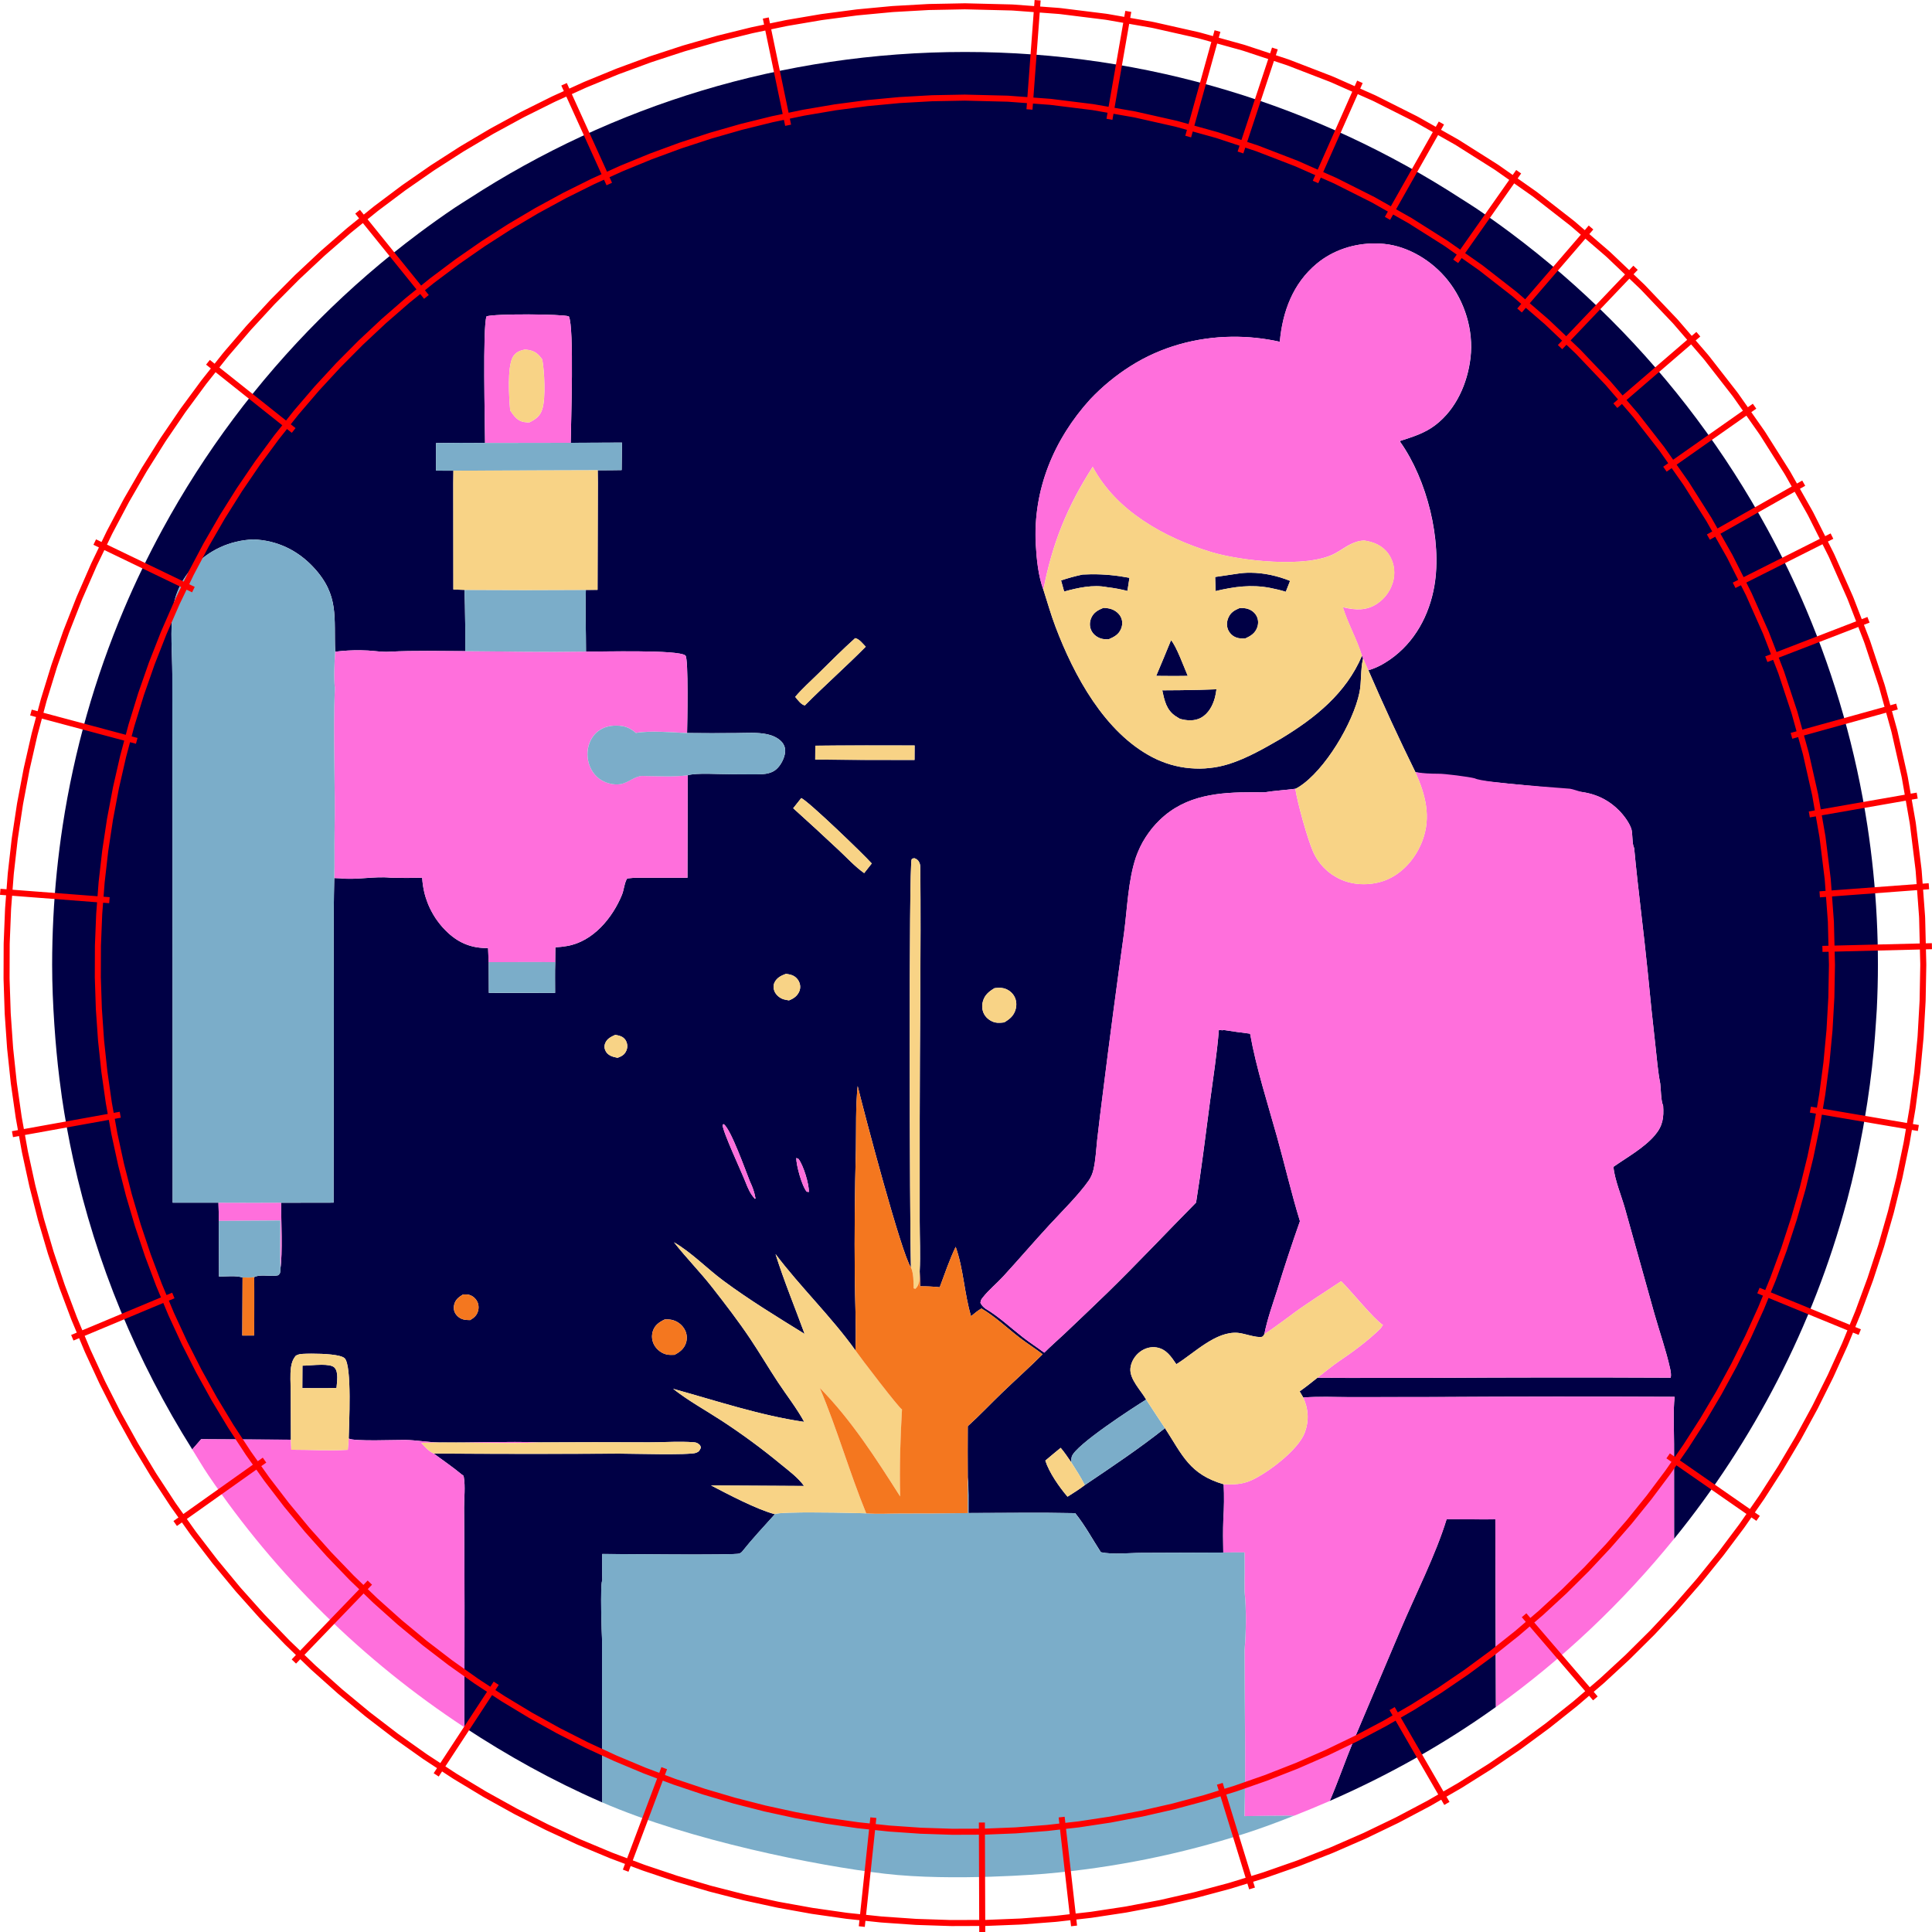
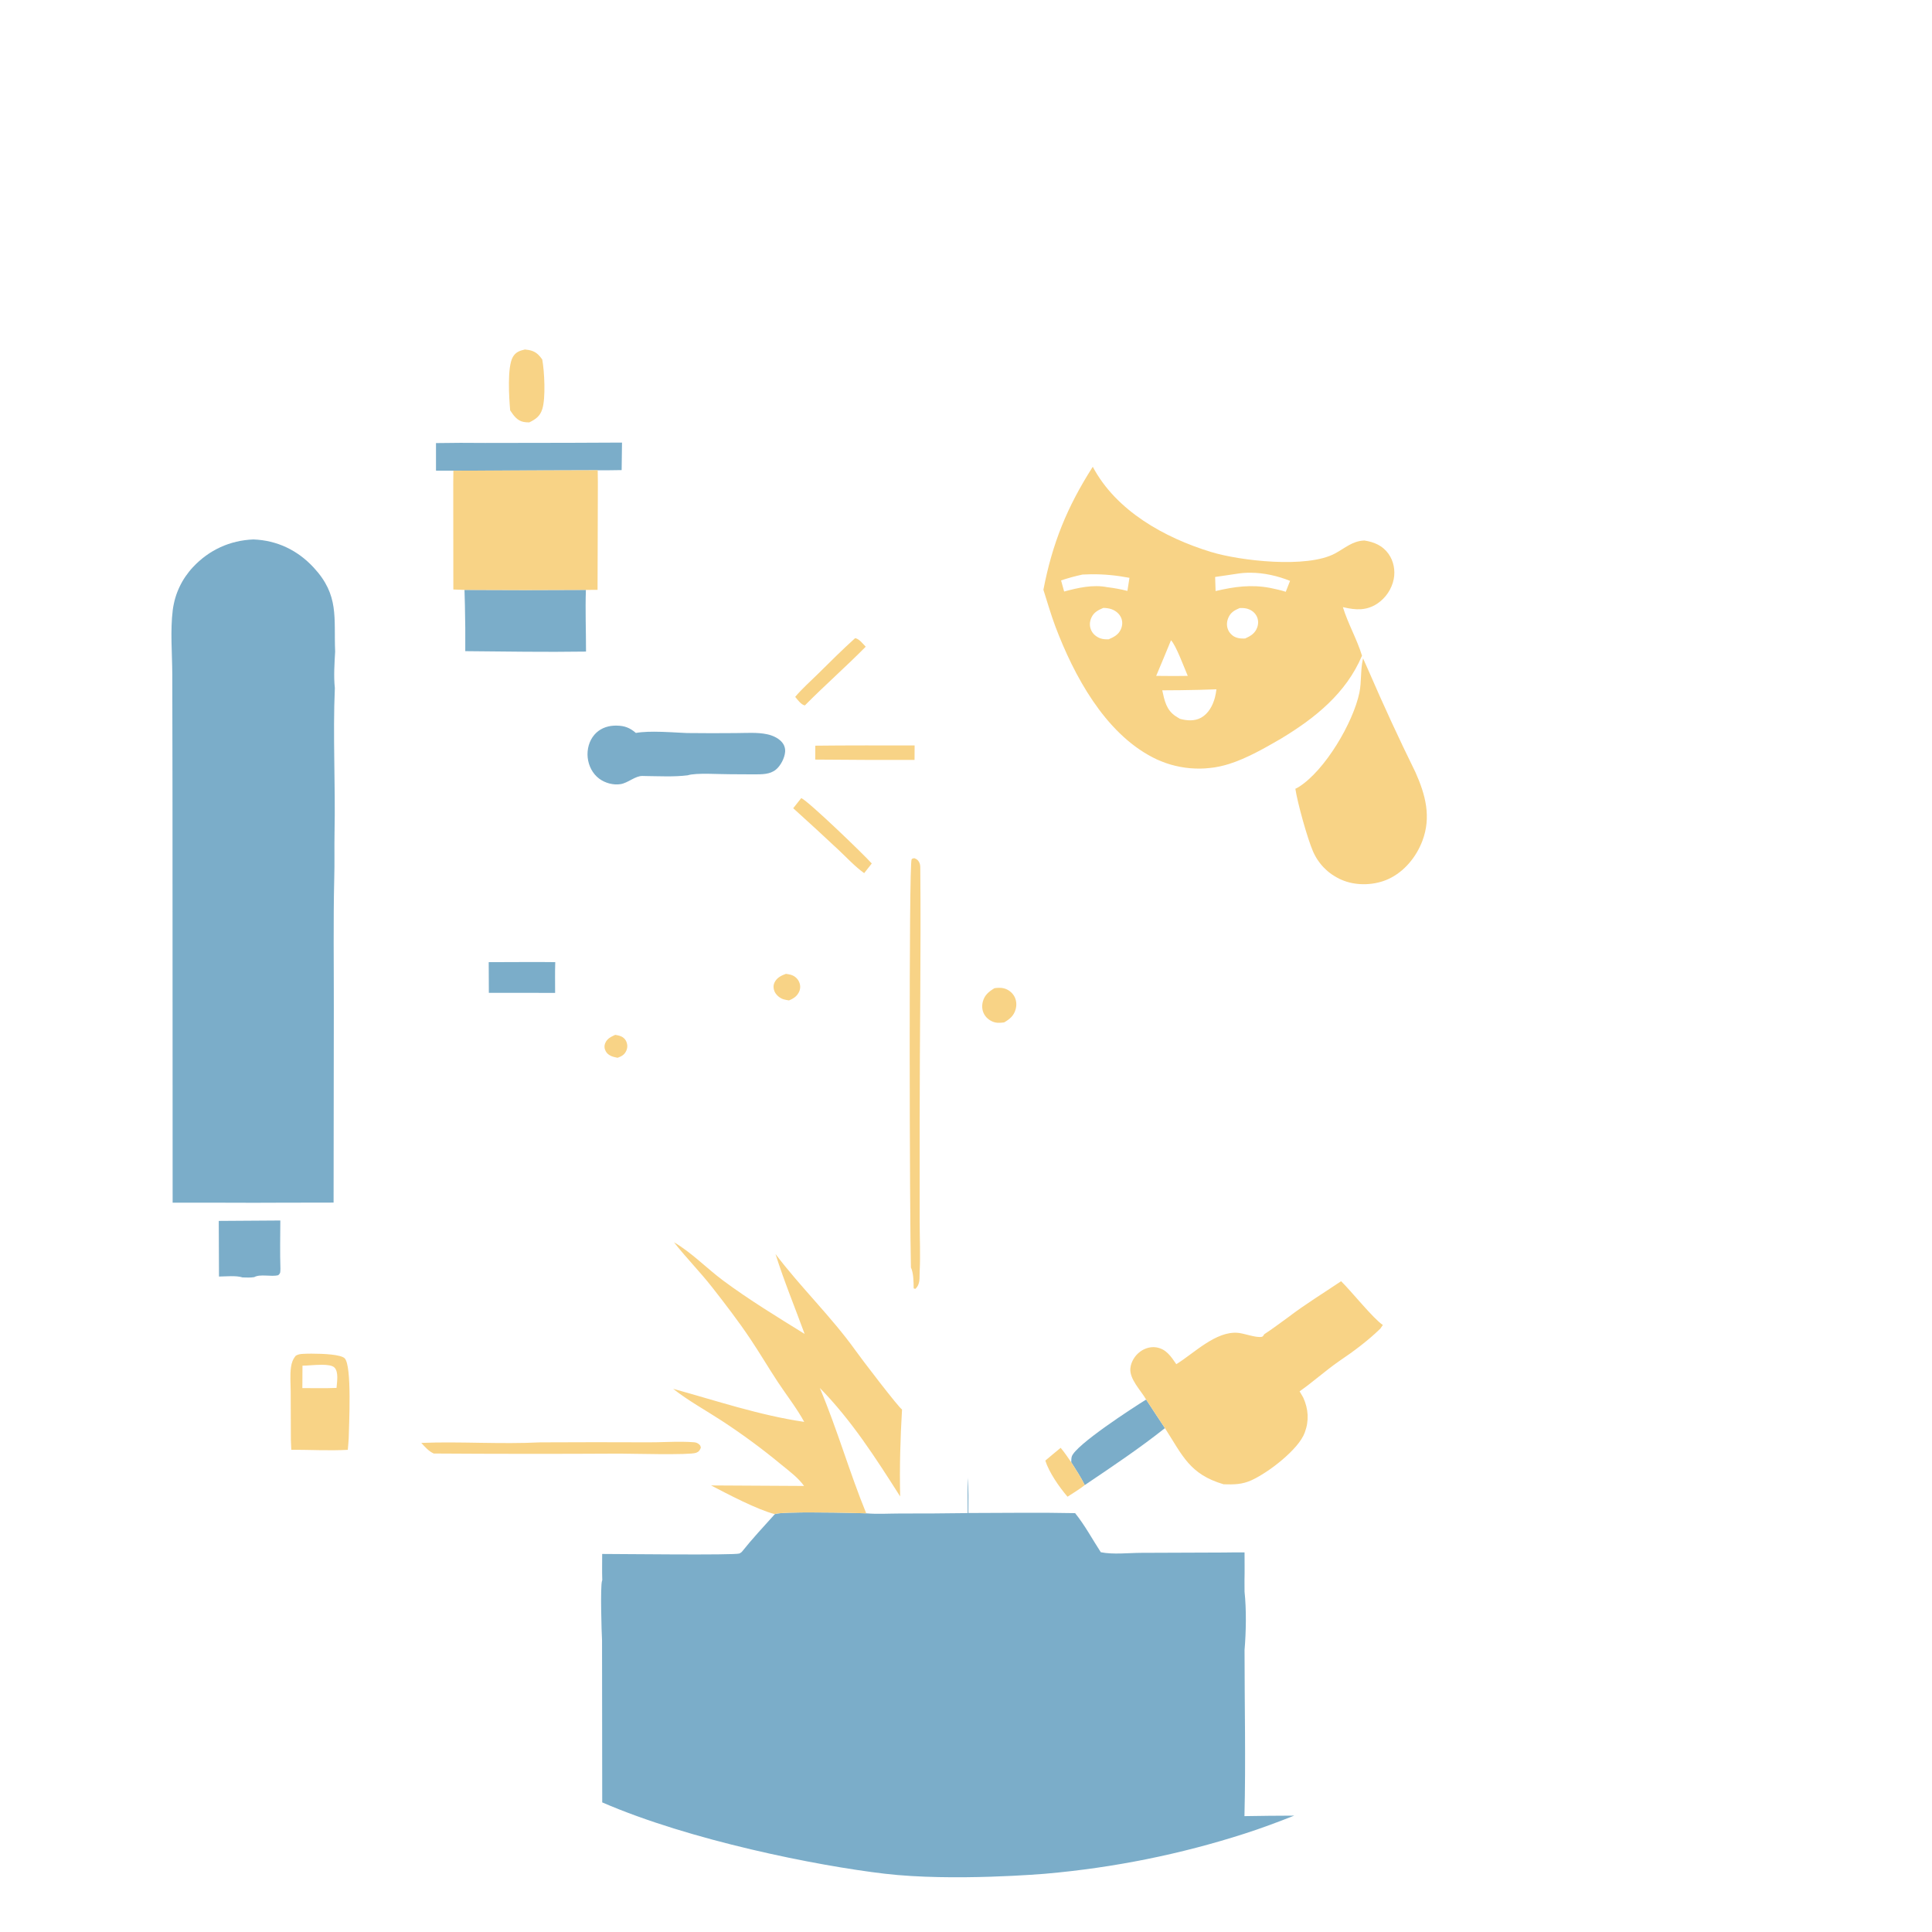
<svg xmlns="http://www.w3.org/2000/svg" xmlns:ns1="http://sodipodi.sourceforge.net/DTD/sodipodi-0.dtd" xmlns:ns2="http://www.inkscape.org/namespaces/inkscape" xmlns:ns3="http://inkstitch.org/namespace" width="320.007" height="320.014" version="1.1" id="svg97" ns1:docname="Naszywka_Wojsz.svg" ns2:version="1.3 (0e150ed6c4, 2023-07-21)">
  <ns1:namedview id="namedview97" pagecolor="#ffffff" bordercolor="#000000" borderopacity="0.25" ns2:showpageshadow="2" ns2:pageopacity="0.0" ns2:pagecheckerboard="0" ns2:deskcolor="#d1d1d1" ns2:zoom="1.4142136" ns2:cx="92.630986" ns2:cy="168.99852" ns2:window-width="1920" ns2:window-height="991" ns2:window-x="-9" ns2:window-y="-9" ns2:window-maximized="1" ns2:current-layer="svg97" />
  <defs id="defs97">
    <linearGradient id="swatch222" ns2:swatch="solid">
      <stop style="stop-color:#ff0000;stop-opacity:1;" offset="0" id="stop222" />
    </linearGradient>
  </defs>
  <g id="g301" ns2:label="ciemny nieb" transform="matrix(3.78,0,0,3.766,8.636,8.607)" style="display:inline">
-     <path d="M 40,0 C 31.987,0 24.529,2.375 18.271,6.447 18.06,6.585 17.843,6.714 17.635,6.855 17.103,7.216 16.581,7.589 16.068,7.974 14.528,9.13 13.072,10.396 11.715,11.758 9.001,14.482 6.676,17.597 4.828,21.01 4.212,22.147 3.648,23.317 3.142,24.518 1.877,27.52 0.967,30.709 0.461,34.031 0.36,34.696 0.276,35.364 0.207,36.039 0.139,36.715 0.087,37.393 0.053,38.078 0.018,38.762 2.399998e-6,39.452 4e-7,40.145 c 2.8999971e-6,0.883 0.039,1.757 0.096,2.625 0.014,0.214 0.03,0.427 0.047,0.641 0.063,0.779 0.144,1.553 0.252,2.318 0.011,0.082 0.02,0.165 0.032,0.246 0.135,0.921 0.3,1.832 0.496,2.731 1.004,4.595 2.796,8.894 5.217,12.756 0.133,-0.156 0.266,-0.309 0.391,-0.449 l 3.932,0.023 -0.008,-2.127 c -0.001,-0.348 -0.035,-0.718 0.013,-1.063 0.028,-0.197 0.084,-0.356 0.213,-0.508 0.105,-0.058 0.19,-0.072 0.311,-0.078 0.084,-0.004 0.227,-0.009 0.397,-0.009 0.51,-1.75e-4 1.266,0.037 1.431,0.205 0.325,0.332 0.186,2.954 0.176,3.527 0.212,0.136 2.093,0.057 2.478,0.063 0.491,0.007 0.973,0.103 1.465,0.109 1.481,0.02 2.974,-0.053 4.453,-0.002 1.585,-0.009 3.17,-0.01 4.756,-0.002 0.486,0.002 0.995,-0.03 1.49,-0.023 0.165,0.002 0.33,0.008 0.49,0.021 0.095,0.008 0.163,0.035 0.234,0.102 0.052,0.048 0.049,0.073 0.065,0.137 -0.051,0.116 -0.082,0.177 -0.211,0.225 -0.299,0.11 -2.858,0.035 -3.357,0.035 -2.713,0.016 -5.424,0.015 -8.137,-0.004 0.412,0.305 0.837,0.596 1.231,0.924 0.069,0.049 0.072,0.03 0.088,0.121 0.069,0.406 0.012,0.918 0.011,1.332 l 0.014,2.541 c 0.013,2.373 -0.003,4.747 -0.002,7.121 1.887,1.245 3.871,2.354 5.961,3.269 0.028,0.012 0.055,0.025 0.082,0.037 l -0.008,-7.129 c -0.01,-0.161 -0.032,-0.758 -0.039,-1.344 -0.008,-0.585 -0.002,-1.158 0.039,-1.271 l 0.01,-0.032 c -0.014,-0.382 -0.003,-0.77 -0.004,-1.152 0.316,-2.11e-4 1.77,0.016 3.17,0.022 1.399,0.005 2.744,1.78e-4 2.844,-0.041 0.038,-0.016 0.068,-0.046 0.102,-0.068 0.455,-0.575 0.953,-1.107 1.441,-1.652 0.002,-0.002 0.004,-0.005 0.006,-0.008 l 0.002,-0.002 C 30.889,64.111 29.612,63.433 28.873,63.047 l 4.076,0.023 c -0.266,-0.371 -0.661,-0.661 -1.012,-0.949 -0.831,-0.691 -1.7,-1.331 -2.603,-1.924 -0.704,-0.46 -1.464,-0.878 -2.123,-1.4 1.891,0.524 3.798,1.17 5.744,1.455 -0.328,-0.604 -0.778,-1.178 -1.158,-1.756 -0.411,-0.626 -0.79,-1.272 -1.205,-1.895 -0.516,-0.774 -1.096,-1.532 -1.668,-2.265 -0.532,-0.682 -1.144,-1.302 -1.676,-1.985 0.773,0.451 1.443,1.155 2.164,1.692 1.139,0.848 2.355,1.591 3.561,2.34 -0.425,-1.167 -0.904,-2.328 -1.275,-3.512 1.105,1.467 2.438,2.745 3.502,4.236 0.043,-1.082 -0.024,-2.195 -0.029,-3.281 -0.017,-1.857 -6.72e-4,-3.714 0.049,-5.571 0.016,-0.914 -0.016,-1.866 0.078,-2.775 0.295,1.226 1.929,7.421 2.334,7.979 -0.056,-1.878 -0.097,-17.764 0.032,-17.951 0.027,-0.04 0.074,-0.038 0.117,-0.049 0.106,0.041 0.163,0.078 0.215,0.184 0.042,0.085 0.046,0.157 0.047,0.25 0.033,3.681 -0.026,7.369 -0.027,11.051 v 4.482 c 1.69e-4,0.73 0.037,1.478 0,2.205 0.012,0.219 0.02,0.438 0.022,0.658 0.289,-0.003 0.568,0.013 0.855,0.041 0.221,-0.595 0.426,-1.205 0.699,-1.777 0.087,0.248 0.155,0.5 0.211,0.754 0.056,0.254 0.101,0.513 0.145,0.77 0.088,0.514 0.169,1.028 0.318,1.527 0.146,-0.116 0.292,-0.252 0.457,-0.338 0.297,0.176 0.575,0.387 0.846,0.607 0.271,0.22 0.537,0.451 0.809,0.662 0.166,0.129 0.339,0.251 0.512,0.371 0.173,0.121 0.346,0.241 0.512,0.371 -0.574,0.576 -1.182,1.12 -1.768,1.686 -0.505,0.487 -0.993,1.008 -1.512,1.479 -0.004,0.749 -0.005,1.497 0,2.246 0.048,0.521 0.032,1.05 0.033,1.572 1.558,-0.001 3.119,-0.028 4.676,0.006 0.215,0.268 0.403,0.553 0.584,0.844 0.181,0.291 0.355,0.587 0.541,0.875 0.268,0.055 0.571,0.063 0.877,0.057 0.306,-0.007 0.615,-0.028 0.89,-0.029 l 3.596,-0.014 c -0.012,-0.488 -0.015,-0.971 0.002,-1.459 0.034,-0.514 0.04,-1.028 0.015,-1.543 -1.491,-0.442 -1.794,-1.256 -2.572,-2.471 -1.113,0.889 -2.335,1.708 -3.514,2.506 -0.241,0.186 -0.499,0.346 -0.756,0.51 -0.356,-0.413 -0.813,-1.073 -0.973,-1.588 0.221,-0.191 0.448,-0.374 0.672,-0.561 0.17,0.198 0.315,0.423 0.465,0.637 0.002,-0.079 -3.59e-4,-0.171 0.022,-0.248 0.145,-0.505 2.701,-2.165 3.26,-2.512 -0.225,-0.398 -0.738,-0.898 -0.69,-1.377 0.029,-0.287 0.2,-0.561 0.43,-0.731 0.204,-0.15 0.459,-0.226 0.711,-0.185 0.432,0.07 0.644,0.406 0.871,0.738 0.782,-0.482 1.731,-1.466 2.703,-1.379 0.282,0.025 0.786,0.223 1.041,0.176 0.06,-0.011 0.079,-0.069 0.111,-0.115 0.064,-0.328 0.154,-0.655 0.254,-0.979 0.1,-0.324 0.21,-0.646 0.311,-0.965 0.312,-1.016 0.644,-2.026 0.996,-3.029 -0.374,-1.222 -0.66,-2.468 -1.002,-3.699 -0.201,-0.723 -0.43,-1.487 -0.642,-2.254 -0.212,-0.767 -0.406,-1.537 -0.535,-2.27 -7.04e-4,-0.008 -0.003,-0.016 -0.004,-0.023 -0.401,-0.05 -0.802,-0.105 -1.201,-0.17 -6.18e-4,0.008 -0.001,0.016 -0.002,0.023 -0.055,-0.009 -0.111,-0.014 -0.166,-0.023 -0.085,1.07 -0.256,2.142 -0.396,3.207 -0.192,1.463 -0.37,2.934 -0.604,4.391 -1.298,1.318 -2.568,2.676 -3.889,3.971 -0.621,0.602 -1.246,1.202 -1.873,1.797 -0.294,0.278 -0.604,0.545 -0.889,0.833 -0.304,-0.23 -0.628,-0.437 -0.929,-0.671 -0.544,-0.423 -1.06,-0.918 -1.655,-1.27 -0.101,-0.082 -0.152,-0.135 -0.213,-0.25 0.014,-0.123 0.033,-0.146 0.11,-0.244 0.257,-0.329 0.605,-0.609 0.889,-0.92 0.679,-0.743 1.333,-1.51 2.014,-2.252 0.531,-0.579 1.289,-1.326 1.73,-1.961 0.105,-0.151 0.17,-0.31 0.211,-0.489 0.097,-0.419 0.115,-0.877 0.162,-1.305 0.079,-0.697 0.164,-1.394 0.254,-2.09 0.291,-2.347 0.601,-4.691 0.926,-7.033 0.139,-1.062 0.178,-2.287 0.516,-3.301 0.027,-0.078 0.057,-0.154 0.088,-0.23 0.031,-0.076 0.064,-0.151 0.1,-0.225 0.036,-0.074 0.073,-0.147 0.113,-0.219 0.04,-0.072 0.082,-0.142 0.127,-0.211 0.044,-0.069 0.091,-0.136 0.139,-0.203 0.048,-0.066 0.096,-0.132 0.148,-0.196 0.052,-0.064 0.107,-0.125 0.162,-0.186 0.056,-0.06 0.112,-0.118 0.172,-0.175 1.139,-1.106 2.607,-1.22 4.096,-1.217 0.161,3.02e-4 0.321,0.002 0.482,0.004 0.45,-0.075 0.909,-0.096 1.362,-0.158 v 0 c 0.05,-0.022 0.098,-0.047 0.144,-0.076 1.155,-0.727 2.39,-2.832 2.662,-4.15 0.1,-0.482 0.043,-0.988 0.152,-1.467 0.003,-0.013 0.007,-0.026 0.01,-0.039 L 57.397,26.553 c -0.7,1.656 -2.047,2.735 -3.545,3.646 v -5.18e-4 c -0.716,0.416 -1.491,0.866 -2.283,1.117 -0.069,0.022 -0.138,0.04 -0.207,0.059 -0.07,0.018 -0.14,0.036 -0.211,0.051 -0.07,0.015 -0.14,0.028 -0.211,0.039 -0.071,0.011 -0.143,0.019 -0.215,0.027 -0.071,0.008 -0.143,0.015 -0.215,0.02 -0.072,0.004 -0.143,0.007 -0.214,0.008 -0.072,8e-4 -0.145,-9.6e-4 -0.217,-0.004 -0.072,-0.003 -0.143,-0.008 -0.215,-0.014 -0.072,-0.006 -0.143,-0.014 -0.214,-0.023 -0.071,-0.01 -0.142,-0.022 -0.213,-0.035 -0.071,-0.013 -0.141,-0.028 -0.211,-0.045 -0.07,-0.017 -0.14,-0.035 -0.209,-0.055 -0.069,-0.02 -0.137,-0.043 -0.205,-0.066 -0.068,-0.024 -0.134,-0.049 -0.201,-0.076 -0.067,-0.027 -0.134,-0.054 -0.199,-0.084 -0.065,-0.03 -0.129,-0.062 -0.193,-0.095 -2.102,-1.094 -3.445,-3.601 -4.254,-5.746 -0.201,-0.533 -0.353,-1.079 -0.527,-1.621 -0.226,-0.609 -0.299,-1.349 -0.334,-1.994 -0.129,-2.402 0.789,-4.621 2.383,-6.383 0.264,-0.28 0.545,-0.544 0.842,-0.789 0.297,-0.245 0.606,-0.47 0.931,-0.676 1.327,-0.844 2.869,-1.267 4.424,-1.287 0.707,-0.009 1.417,0.065 2.112,0.221 0.119,-1.324 0.572,-2.563 1.617,-3.435 0.715,-0.597 1.64,-0.895 2.566,-0.89 0.132,6.772e-4 0.263,0.008 0.395,0.021 1.067,0.106 2.111,0.757 2.773,1.586 0.756,0.946 1.147,2.213 1.006,3.42 -0.131,1.12 -0.624,2.256 -1.535,2.957 -0.477,0.367 -0.986,0.516 -1.547,0.701 l 0.002,0.043 c 1.172,1.658 1.842,4.324 1.496,6.334 -0.222,1.288 -0.86,2.483 -1.947,3.24 -0.292,0.203 -0.602,0.37 -0.945,0.469 0.651,1.511 1.339,3.006 2.062,4.484 0.314,0.058 0.666,0.154 0.984,0.155 0.254,-0.01 0.533,-0.042 0.779,0.027 0.385,0.203 4.193,0.457 4.981,0.611 -0.026,0.007 -0.043,0.018 -0.069,0.025 0.855,0.022 1.595,0.213 2.237,0.857 0.216,0.217 0.446,0.527 0.549,0.817 0.065,0.23 0.023,0.661 0.123,0.845 0.17,1.831 0.417,3.656 0.598,5.487 0.102,1.077 0.214,2.152 0.336,3.226 0.062,0.543 0.103,1.109 0.209,1.645 0.032,0.259 0.026,0.749 0.127,0.972 0.034,0.517 -0.012,0.885 -0.36,1.297 -0.472,0.559 -1.217,0.97 -1.812,1.389 -0.003,0.002 -0.007,0.004 -0.01,0.006 0.07,0.598 0.341,1.24 0.506,1.816 l 1.287,4.623 c 0.227,0.808 0.515,1.618 0.695,2.438 0.03,0.136 0.049,0.256 0.027,0.395 -3.49,-0.016 -6.981,-0.014 -10.471,0.008 l -3.748,0.002 c -0.415,3.62e-4 -0.84,-0.01 -1.262,-0.008 -0.256,0.205 -0.511,0.41 -0.779,0.6 l 0.157,0.269 c 0.674,-0.053 1.376,-0.017 2.053,-0.017 l 3.75,-0.004 c 1.745,-0.011 3.489,-0.016 5.234,-0.018 1.745,-0.001 3.489,0.002 5.234,0.01 -0.067,0.677 -0.024,1.385 -0.023,2.066 l 0.002,3.737 v 0.441 c 3.473,-4.296 6.083,-9.324 7.559,-14.818 0.007,-0.026 0.015,-0.052 0.022,-0.078 0.272,-1.021 0.498,-2.061 0.689,-3.113 0.026,-0.146 0.051,-0.291 0.076,-0.437 0.172,-1.007 0.309,-2.027 0.405,-3.059 0.037,-0.407 0.068,-0.816 0.094,-1.227 0.012,-0.189 0.028,-0.377 0.037,-0.566 0.031,-0.646 0.049,-1.295 0.049,-1.949 6.2e-5,-1.386 -0.07,-2.755 -0.207,-4.105 -0.068,-0.675 -0.153,-1.344 -0.254,-2.008 -0.506,-3.322 -1.416,-6.511 -2.681,-9.513 -0.506,-1.201 -1.07,-2.371 -1.686,-3.508 C 73.324,17.597 71,14.482 68.285,11.758 66.928,10.396 65.472,9.13 63.932,7.974 63.419,7.589 62.897,7.216 62.365,6.855 c -4.53e-4,-3.072e-4 -0.002,3.072e-4 -0.002,0 C 62.155,6.714 61.94,6.584 61.729,6.447 55.471,2.375 48.014,0 40,0 Z M 20.856,11.543 v 5.19e-4 c 0.827,0.002 1.647,0.033 1.785,0.086 0.241,0.457 0.091,4.724 0.082,5.561 l 2.248,-0.01 -0.015,1.209 c -0.35,0.003 -0.7,0.013 -1.049,0.008 l 0.006,0.535 -0.014,4.725 -0.512,0.002 c -0.03,0.903 0.006,1.809 0.006,2.712 0.627,0.013 4.051,-0.095 4.358,0.174 0.14,0.123 0.081,3.019 0.072,3.408 0.714,0.009 1.429,0.009 2.143,0.002 0.442,-9.26e-4 0.937,-0.043 1.371,0.053 0.224,0.049 0.462,0.152 0.621,0.322 0.116,0.124 0.176,0.283 0.162,0.453 -0.022,0.269 -0.194,0.605 -0.402,0.777 -0.262,0.216 -0.607,0.208 -0.928,0.211 -0.356,2.24e-4 -0.712,-0.002 -1.069,-0.006 -0.439,0.005 -1.509,-0.073 -1.869,0.047 l -0.012,4.508 h -2.328 l -0.312,0.03 c -0.116,0.161 -0.145,0.509 -0.227,0.711 -0.414,1.022 -1.272,2.067 -2.41,2.26 -0.169,0.03 -0.34,0.049 -0.512,0.057 l -0.006,0.656 c -0.016,0.449 -0.005,0.902 -0.006,1.352 l -2.904,-0.002 -0.006,-1.349 -0.026,-0.625 c -0.679,0.016 -1.243,-0.199 -1.74,-0.655 -0.042,-0.039 -0.085,-0.08 -0.125,-0.121 -0.04,-0.041 -0.081,-0.082 -0.119,-0.125 -0.038,-0.043 -0.075,-0.087 -0.111,-0.131 -0.036,-0.045 -0.071,-0.09 -0.105,-0.136 -0.034,-0.046 -0.068,-0.093 -0.1,-0.141 -0.032,-0.048 -0.063,-0.097 -0.092,-0.147 -0.029,-0.049 -0.057,-0.1 -0.084,-0.15 -0.027,-0.051 -0.054,-0.102 -0.078,-0.154 -0.025,-0.052 -0.048,-0.105 -0.07,-0.158 -0.022,-0.053 -0.041,-0.108 -0.06,-0.162 -0.019,-0.054 -0.038,-0.107 -0.055,-0.162 -0.017,-0.055 -0.033,-0.112 -0.047,-0.168 -0.014,-0.056 -0.026,-0.112 -0.037,-0.168 -0.011,-0.056 -0.02,-0.113 -0.029,-0.17 -0.009,-0.057 -0.016,-0.114 -0.022,-0.172 -0.006,-0.057 -0.011,-0.115 -0.014,-0.172 -0.457,0.013 -0.914,0.013 -1.371,0 -0.373,-0.038 -0.749,-0.01 -1.123,0.016 -0.374,0.026 -0.746,0.051 -1.112,0.009 l -0.246,-0.009 c -0.045,1.9 -0.017,3.807 -0.02,5.709 l -0.01,8.565 -2.301,0.004 c -8e-5,0.245 0.009,0.607 0.015,0.942 9.37e-4,0.046 0.001,0.091 0.002,0.138 0.003,0.147 0.005,0.257 0.006,0.406 0.005,0.545 -0.002,1.079 -0.055,1.422 -0.008,0.142 0.016,0.183 -0.094,0.281 -0.314,0.083 -0.778,-0.066 -1.055,0.086 0.012,0.855 1.69e-4,1.711 0,2.566 H 8.332 l 0.012,-2.553 c -0.297,-0.093 -0.718,-0.041 -1.033,-0.039 l -0.01,-2.447 C 7.302,51.144 7.299,50.877 7.287,50.609 H 5.281 l -0.006,-18.029 -0.009,-5.211 c -0.005,-0.924 -0.093,-1.92 0.021,-2.832 0.011,-0.087 0.027,-0.174 0.045,-0.26 0.018,-0.086 0.038,-0.171 0.063,-0.256 0.025,-0.085 0.053,-0.17 0.084,-0.252 0.031,-0.082 0.066,-0.163 0.103,-0.242 0.037,-0.08 0.077,-0.158 0.121,-0.234 0.044,-0.077 0.091,-0.152 0.141,-0.225 0.049,-0.073 0.102,-0.144 0.157,-0.213 0.055,-0.069 0.111,-0.135 0.172,-0.199 0.703,-0.755 1.62,-1.176 2.645,-1.217 0.259,0.01 0.509,0.044 0.75,0.102 0.241,0.058 0.474,0.14 0.696,0.244 0.221,0.104 0.433,0.231 0.633,0.379 0.2,0.149 0.388,0.318 0.564,0.509 0.142,0.153 0.262,0.303 0.363,0.45 0.102,0.147 0.186,0.292 0.254,0.435 0.137,0.287 0.213,0.571 0.256,0.864 0.043,0.292 0.052,0.592 0.055,0.914 0.003,0.322 -3.14e-4,0.664 0.015,1.039 h 0.023 c 0.345,-0.044 0.709,-0.064 1.065,-0.061 0.118,0.001 0.236,0.005 0.351,0.012 0.31,0.018 0.628,0.073 0.938,0.052 1.101,-0.06 2.219,-0.025 3.322,-0.025 0.006,-0.675 -4.21e-4,-1.352 -0.016,-2.027 -0.004,-0.223 -0.009,-0.445 -0.018,-0.667 l -0.488,-0.018 -0.004,-4.674 0.006,-0.551 -0.762,-0.002 v -1.213 c 0.716,-0.012 1.433,-0.015 2.149,-0.006 -0.002,-0.814 -0.109,-5.101 0.065,-5.566 0.163,-0.061 0.995,-0.088 1.822,-0.086 z M 52.508,22.904 c -0.198,-6.5e-4 -0.394,0.013 -0.586,0.045 l -0.959,0.142 0.02,0.619 c 0.821,-0.193 1.555,-0.298 2.391,-0.138 0.231,0.049 0.459,0.097 0.684,0.17 l 0.188,-0.479 C 53.71,23.046 53.102,22.906 52.508,22.904 Z m -6.963,0.068 c -0.129,0.001 -0.26,0.006 -0.393,0.013 -0.323,0.068 -0.629,0.154 -0.942,0.258 l 0.135,0.489 c 0.599,-0.165 1.262,-0.316 1.887,-0.191 0.302,0.035 0.59,0.089 0.885,0.164 l 0.09,-0.576 C 46.64,23.02 46.106,22.968 45.545,22.973 Z m 0.514,1.479 c -0.225,0.093 -0.415,0.194 -0.52,0.426 -0.081,0.179 -0.09,0.372 -0.01,0.552 0.077,0.173 0.232,0.299 0.408,0.361 0.115,0.041 0.237,0.042 0.358,0.041 0.233,-0.101 0.431,-0.201 0.537,-0.446 0.068,-0.158 0.08,-0.333 0.014,-0.494 -0.075,-0.183 -0.242,-0.32 -0.426,-0.385 -0.119,-0.042 -0.237,-0.053 -0.361,-0.057 z m 6.047,0.005 c -0.024,-9.4e-5 -0.047,3.09e-4 -0.071,5.19e-4 -0.226,0.097 -0.392,0.189 -0.494,0.424 -0.074,0.17 -0.085,0.359 -0.012,0.531 0.008,0.019 0.017,0.039 0.027,0.057 0.01,0.018 0.021,0.035 0.033,0.052 0.012,0.017 0.026,0.033 0.039,0.049 0.014,0.016 0.028,0.033 0.043,0.047 0.015,0.014 0.031,0.028 0.047,0.041 0.016,0.013 0.033,0.026 0.051,0.037 0.018,0.011 0.036,0.02 0.055,0.03 0.019,0.009 0.037,0.018 0.056,0.025 0.129,0.051 0.261,0.049 0.397,0.047 0.242,-0.109 0.437,-0.228 0.529,-0.49 0.06,-0.172 0.051,-0.358 -0.039,-0.518 -0.095,-0.168 -0.263,-0.275 -0.449,-0.314 -0.07,-0.015 -0.141,-0.018 -0.212,-0.018 z M 35.188,25.781 c 0.179,0.032 0.342,0.251 0.463,0.377 -0.867,0.882 -1.798,1.7 -2.666,2.582 -0.164,-0.027 -0.323,-0.254 -0.424,-0.377 0.301,-0.356 0.662,-0.678 0.994,-1.006 0.538,-0.531 1.071,-1.07 1.633,-1.576 z m 13.84,0.094 c -0.212,0.524 -0.429,1.045 -0.649,1.566 l 0.807,0.006 0.576,-0.006 c -0.138,-0.319 -0.52,-1.361 -0.734,-1.566 z m 1.99,2.156 -0.731,0.024 c -0.548,0.013 -1.094,0.02 -1.642,0.021 0.096,0.451 0.179,0.868 0.59,1.14 0.059,0.039 0.119,0.076 0.18,0.112 0.303,0.086 0.644,0.111 0.93,-0.047 0.324,-0.179 0.512,-0.535 0.606,-0.881 0.033,-0.121 0.051,-0.245 0.068,-0.369 z m -15.401,2.469 c 0.725,2.77e-4 1.451,0.003 2.176,0.002 l -0.004,0.637 c -1.45,0.003 -2.902,-0.002 -4.352,-0.016 l 0.004,-0.611 c 0.725,-0.01 1.45,-0.012 2.176,-0.011 z m -2.791,2.314 c 0.343,0.164 2.727,2.47 3.088,2.877 l -0.332,0.424 C 35.183,35.833 34.813,35.426 34.455,35.092 33.801,34.475 33.14,33.865 32.472,33.262 Z m -0.67,7.731 c 0.069,0.01 0.14,0.02 0.207,0.039 0.019,0.005 0.038,0.013 0.056,0.02 0.019,0.007 0.037,0.014 0.055,0.023 0.018,0.009 0.036,0.02 0.053,0.031 0.017,0.011 0.032,0.023 0.047,0.035 0.015,0.013 0.031,0.027 0.045,0.041 0.014,0.014 0.026,0.029 0.039,0.045 0.012,0.016 0.024,0.03 0.035,0.047 0.011,0.017 0.021,0.035 0.029,0.053 0.068,0.138 0.077,0.293 0.018,0.436 -0.087,0.207 -0.251,0.32 -0.453,0.398 -0.079,-0.013 -0.162,-0.026 -0.238,-0.049 -0.166,-0.05 -0.332,-0.193 -0.398,-0.354 -0.051,-0.122 -0.054,-0.26 0.002,-0.381 0.098,-0.211 0.296,-0.31 0.504,-0.385 z m 9.344,0.615 c 0.071,-4.5e-4 0.141,0.006 0.205,0.023 0.186,0.049 0.353,0.173 0.449,0.34 0.102,0.176 0.118,0.382 0.067,0.576 -0.076,0.286 -0.258,0.438 -0.504,0.582 -0.125,0.016 -0.271,0.031 -0.395,0.002 -0.191,-0.045 -0.374,-0.176 -0.472,-0.346 -0.102,-0.176 -0.119,-0.381 -0.067,-0.576 0.077,-0.287 0.266,-0.438 0.51,-0.586 0.065,-0.008 0.136,-0.015 0.207,-0.016 z m -16.83,2.07 c 0.06,0.009 0.121,0.021 0.18,0.037 0.129,0.034 0.248,0.121 0.304,0.246 0.063,0.139 0.066,0.276 0.004,0.416 -0.079,0.178 -0.202,0.242 -0.377,0.309 -0.015,-0.003 -0.03,-0.005 -0.045,-0.008 -0.184,-0.034 -0.381,-0.1 -0.477,-0.277 -0.063,-0.115 -0.074,-0.232 -0.025,-0.355 0.079,-0.2 0.252,-0.282 0.436,-0.367 z m 4.758,3.926 c 0.315,0.221 0.956,2.044 1.148,2.522 0.119,0.249 0.196,0.467 0.244,0.739 l -0.022,0.029 c -0.212,-0.23 -0.303,-0.457 -0.416,-0.742 -0.178,-0.46 -0.997,-2.207 -1.006,-2.52 z m 3.18,1.488 0.096,0.041 c 0.218,0.288 0.463,1.093 0.457,1.455 l -0.094,-0.012 C 32.858,49.897 32.604,48.964 32.607,48.645 Z M 18.119,54.645 c 0.039,-3.7e-5 0.077,0.003 0.115,0.01 0.15,0.028 0.281,0.125 0.363,0.252 0.089,0.139 0.11,0.307 0.066,0.465 -0.056,0.2 -0.174,0.298 -0.346,0.402 -0.08,-0.002 -0.161,-0.002 -0.24,-0.016 -0.161,-0.028 -0.295,-0.112 -0.389,-0.246 -0.082,-0.117 -0.104,-0.256 -0.076,-0.395 0.047,-0.236 0.196,-0.346 0.389,-0.468 0.039,-0.002 0.078,-0.004 0.117,-0.004 z m 8.775,1.097 c 0.111,-0.002 0.223,0.007 0.33,0.041 0.214,0.068 0.402,0.225 0.504,0.426 0.011,0.022 0.022,0.046 0.031,0.068 0.009,0.023 0.017,0.045 0.024,0.068 0.007,0.024 0.011,0.048 0.015,0.072 0.004,0.024 0.008,0.05 0.01,0.074 0.002,0.025 0.003,0.048 0.002,0.073 -5.61e-4,0.025 -0.003,0.05 -0.006,0.074 -0.003,0.024 -0.006,0.048 -0.011,0.072 -0.005,0.024 -0.012,0.049 -0.02,0.073 -0.085,0.255 -0.271,0.401 -0.502,0.519 -0.115,0.004 -0.231,0.009 -0.344,-0.016 C 26.71,57.239 26.51,57.084 26.396,56.894 26.382,56.871 26.369,56.847 26.358,56.822 26.346,56.798 26.337,56.774 26.328,56.748 c -0.009,-0.026 -0.017,-0.054 -0.023,-0.08 -0.006,-0.027 -0.011,-0.053 -0.014,-0.08 -0.003,-0.027 -0.005,-0.055 -0.006,-0.082 -3.93e-4,-0.027 0.001,-0.055 0.004,-0.082 0.003,-0.027 0.006,-0.054 0.012,-0.08 0.005,-0.027 0.011,-0.054 0.02,-0.08 0.087,-0.273 0.281,-0.401 0.527,-0.52 0.016,-5.25e-4 0.031,-0.002 0.047,-0.002 z m -15.086,1.998 c -0.313,8.9e-5 -0.663,0.042 -0.84,0.039 l -0.006,0.986 c 0.497,2e-4 1.001,0.013 1.498,-0.008 0.017,-0.252 0.105,-0.704 -0.096,-0.9 -0.094,-0.092 -0.313,-0.117 -0.557,-0.117 z m 49.295,6.793 c -0.481,1.576 -1.361,3.3 -2.01,4.84 l -2.064,4.889 c -0.362,0.88 -0.672,1.785 -1.045,2.66 2.576,-1.129 5.02,-2.507 7.279,-4.131 l -0.025,-8.254 c -0.335,0.005 -0.672,8.4e-5 -1.008,0 -0.375,0.001 -0.752,6.7e-5 -1.127,-0.004 z M 38.225,80.244 c 0.003,1.13e-4 0.005,-1.14e-4 0.008,0 z" style="display:inline;fill:#000045;fill-rule:evenodd;stroke-linecap:round;stroke-linejoin:round;stroke-miterlimit:3.5;paint-order:stroke fill markers" id="path301" ns1:nodetypes="ssccccccccsccccsccccccccccccccccccccccccccscccccccsccccccccccccccccccccccscccccccccssccscsccccccsccccccccccccccccccsccccccsccccccccccccccccccccccccccscccsccccccccccccccscccsccccscccccccsccccscccccccsccccccscccccccsccccccccccccccccccccccccccsccccsccscccccccccccccccscccccccccccccccccsccccccccccccscccccccccsscccccccccccccccccssscccssscssscccsccccccccccccccsccccccssccccccsssccscsccsssccccssscccccccsssccccccccccccccccsssccccccccccccccccsccccccccccscccccscccccccccccccccscccccccccccccsccccccccccccccccccccsccccccccccccccccccccccccccccccccccc" ns2:label="path301" ns3:angle="11" ns3:row_spacing_mm="0.25" ns3:enable_random_stitch_length="True" ns3:random_seed="52466127" ns3:fill_underlay_row_spacing_mm="4" ns3:lock_start="back_forth" />
-   </g>
+     </g>
  <g id="g297" ns2:label="róż" transform="matrix(3.78,0,0,3.766,8.636,8.607)" style="display:inline">
-     <path id="path295" style="display:inline;fill:#ff6fdc;fill-opacity:1;stroke:none;stroke-width:0.084;stroke-dasharray:none" d="m 57.976,8.42 c -0.926,-0.005 -1.851,0.294 -2.566,0.89 -1.045,0.872 -1.498,2.111 -1.617,3.435 -0.694,-0.156 -1.404,-0.23 -2.112,-0.22 -1.555,0.02 -3.097,0.444 -4.424,1.287 -0.325,0.206 -0.635,0.431 -0.932,0.676 -0.297,0.245 -0.578,0.509 -0.842,0.789 -1.594,1.762 -2.511,3.98 -2.383,6.383 0.035,0.645 0.108,1.385 0.334,1.994 0.098,-0.513 0.213,-0.996 0.346,-1.461 0.133,-0.465 0.286,-0.912 0.461,-1.349 0.175,-0.437 0.373,-0.865 0.597,-1.295 0.225,-0.43 0.477,-0.861 0.758,-1.303 -0.09,-1.146 -0.29,-1.95 2e-6,0 0.128,0.242 0.274,0.472 0.434,0.691 0.16,0.219 0.334,0.428 0.521,0.625 0.187,0.197 0.387,0.382 0.597,0.557 0.21,0.175 0.43,0.338 0.658,0.492 0.456,0.308 0.944,0.575 1.445,0.804 0.501,0.229 1.016,0.42 1.525,0.576 0.316,0.097 0.736,0.191 1.209,0.268 0.473,0.076 0.999,0.135 1.523,0.16 0.524,0.026 1.047,0.018 1.516,-0.037 0.234,-0.028 0.455,-0.069 0.656,-0.123 0.201,-0.054 0.381,-0.121 0.535,-0.205 0.211,-0.115 0.4,-0.252 0.599,-0.361 0.1,-0.055 0.202,-0.102 0.311,-0.138 0.108,-0.036 0.223,-0.061 0.348,-0.066 0.006,-3.37e-4 0.013,-0.002 0.02,-0.002 0.215,0.033 0.415,0.089 0.594,0.182 0.089,0.046 0.174,0.103 0.252,0.17 0.078,0.067 0.15,0.144 0.215,0.236 0.113,0.16 0.188,0.341 0.226,0.532 0.038,0.19 0.039,0.389 0.002,0.58 -0.011,0.054 -0.025,0.109 -0.041,0.162 -0.016,0.053 -0.035,0.105 -0.057,0.156 -0.021,0.051 -0.044,0.099 -0.07,0.148 -0.026,0.049 -0.055,0.097 -0.086,0.143 -0.031,0.046 -0.065,0.092 -0.1,0.135 -0.035,0.043 -0.072,0.084 -0.111,0.123 -0.039,0.039 -0.081,0.076 -0.124,0.112 -0.043,0.035 -0.087,0.069 -0.133,0.1 -0.118,0.078 -0.235,0.134 -0.353,0.174 -0.118,0.039 -0.238,0.062 -0.359,0.071 -0.242,0.017 -0.489,-0.02 -0.752,-0.082 -0.014,-0.003 -0.028,-0.007 -0.041,-0.01 0.113,0.367 0.268,0.722 0.422,1.074 0.154,0.353 0.307,0.704 0.416,1.063 l 0.047,0.121 c 0.076,0.173 0.153,0.345 0.23,0.518 0.343,-0.099 0.653,-0.265 0.945,-0.469 1.087,-0.758 1.726,-1.952 1.947,-3.24 0.346,-2.01 -0.324,-4.676 -1.496,-6.334 l -0.002,-0.043 c 0.561,-0.185 1.069,-0.334 1.547,-0.701 0.911,-0.701 1.404,-1.837 1.535,-2.957 0.142,-1.207 -0.25,-2.474 -1.006,-3.42 C 60.482,9.198 59.439,8.547 58.371,8.441 58.24,8.428 58.109,8.421 57.976,8.42 Z M 20.856,11.543 c -0.827,-0.002 -1.66,0.025 -1.823,0.086 -0.174,0.465 -0.066,4.753 -0.064,5.566 l 3.754,-0.006 c 0.009,-0.836 0.159,-5.104 -0.082,-5.561 -0.138,-0.052 -0.958,-0.083 -1.785,-0.086 z m -0.141,1.543 c 0.056,0.006 0.112,0.014 0.168,0.023 0.286,0.052 0.431,0.186 0.594,0.418 0.094,0.514 0.156,1.69 0.002,2.18 -0.099,0.314 -0.285,0.444 -0.57,0.586 -0.081,2.53e-4 -0.163,-0.005 -0.242,-0.019 -0.289,-0.052 -0.443,-0.282 -0.596,-0.51 -0.048,-0.539 -0.137,-1.914 0.119,-2.351 0.124,-0.212 0.297,-0.274 0.526,-0.326 z m -7.225,13.228 c -0.355,-0.003 -0.72,0.017 -1.065,0.061 h -0.023 c -0.015,0.254 -0.032,0.528 -0.039,0.801 -0.007,0.273 -0.003,0.545 0.025,0.797 -0.046,1.062 -0.037,2.125 -0.023,3.189 0.014,1.064 0.032,2.129 0.01,3.192 -0.004,0.22 -0.004,0.44 -0.004,0.66 6.68e-4,0.44 0.005,0.88 -0.008,1.318 l 0.246,0.01 v -5.19e-4 h 5.17e-4 c 0.732,0.083 1.488,-0.101 2.233,-0.025 0.457,0.013 0.914,0.013 1.371,0 0.003,0.057 0.008,0.114 0.013,0.172 0.006,0.057 0.013,0.115 0.022,0.172 0.009,0.057 0.018,0.114 0.029,0.17 0.011,0.056 0.023,0.112 0.037,0.168 0.014,0.056 0.03,0.113 0.047,0.168 0.017,0.055 0.035,0.108 0.055,0.162 0.019,0.054 0.039,0.109 0.06,0.162 0.022,0.053 0.046,0.106 0.07,0.158 0.024,0.052 0.051,0.103 0.078,0.154 0.027,0.051 0.055,0.101 0.084,0.15 0.029,0.049 0.06,0.099 0.091,0.147 0.032,0.048 0.066,0.094 0.1,0.141 0.034,0.046 0.069,0.092 0.105,0.137 0.036,0.045 0.073,0.088 0.111,0.131 0.038,0.043 0.079,0.084 0.119,0.125 0.041,0.041 0.083,0.082 0.125,0.121 0.497,0.456 1.061,0.671 1.74,0.655 l 0.026,0.625 c 0.971,-9.78e-4 1.944,-0.012 2.916,0 l 0.006,-0.656 c 0.172,-0.008 0.342,-0.026 0.512,-0.057 1.138,-0.193 1.996,-1.238 2.41,-2.26 0.082,-0.202 0.11,-0.549 0.226,-0.711 l 0.313,-0.03 h 2.328 l 0.012,-4.508 c -0.595,0.074 -1.227,0.038 -1.826,0.033 -0.051,-0.002 -0.103,-0.002 -0.154,-0.004 -0.32,-0.008 -0.627,0.303 -0.961,0.359 -0.317,0.054 -0.681,-0.047 -0.937,-0.239 -0.294,-0.219 -0.468,-0.568 -0.506,-0.929 -0.038,-0.357 0.06,-0.734 0.297,-1.008 0.217,-0.25 0.521,-0.377 0.848,-0.394 0.025,-0.001 0.05,-0.002 0.074,-0.002 0.359,-0.008 0.613,0.076 0.893,0.32 0.627,-0.111 1.587,-0.021 2.244,0.004 0.01,-0.389 0.068,-3.286 -0.072,-3.408 -0.307,-0.269 -3.731,-0.161 -4.357,-0.174 l -0.043,0.002 c -1.748,0.027 -3.5,-0.005 -5.248,-0.02 -0.551,1.3e-4 -1.107,-0.008 -1.662,-0.009 -0.555,-0.001 -1.11,0.005 -1.66,0.035 -0.309,0.02 -0.628,-0.035 -0.938,-0.053 -0.116,-0.007 -0.233,-0.011 -0.351,-0.012 z m 46.246,5.362 c 0.441,0.989 0.704,1.968 0.304,3.023 -0.269,0.711 -0.794,1.356 -1.492,1.678 -0.582,0.268 -1.337,0.303 -1.939,0.076 -0.037,-0.014 -0.075,-0.029 -0.112,-0.045 -0.037,-0.016 -0.072,-0.032 -0.107,-0.049 -0.036,-0.018 -0.071,-0.037 -0.105,-0.057 -0.035,-0.019 -0.07,-0.04 -0.103,-0.061 -0.034,-0.021 -0.067,-0.042 -0.1,-0.064 -0.033,-0.023 -0.064,-0.046 -0.096,-0.07 -0.032,-0.024 -0.063,-0.05 -0.094,-0.076 -0.03,-0.026 -0.059,-0.053 -0.088,-0.08 -0.029,-0.027 -0.058,-0.055 -0.086,-0.084 -0.028,-0.029 -0.054,-0.058 -0.08,-0.088 -0.026,-0.03 -0.051,-0.06 -0.076,-0.092 -0.025,-0.031 -0.047,-0.063 -0.07,-0.096 -0.023,-0.033 -0.047,-0.066 -0.069,-0.1 -0.021,-0.034 -0.041,-0.067 -0.06,-0.102 -0.02,-0.035 -0.038,-0.07 -0.056,-0.105 -0.018,-0.036 -0.035,-0.071 -0.051,-0.107 -0.253,-0.579 -0.687,-2.15 -0.781,-2.772 -0.456,0.062 -0.919,0.084 -1.373,0.16 0.004,-6.57e-4 0.007,-0.001 0.011,-0.002 -0.161,-0.002 -0.322,-0.003 -0.482,-0.004 -1.489,-0.003 -2.957,0.11 -4.096,1.217 -0.059,0.057 -0.116,0.116 -0.172,0.176 -0.056,0.06 -0.11,0.122 -0.162,0.186 -0.052,0.064 -0.1,0.129 -0.148,0.195 -0.048,0.066 -0.095,0.134 -0.139,0.203 -0.044,0.069 -0.087,0.139 -0.127,0.211 -0.04,0.072 -0.078,0.145 -0.114,0.219 -0.036,0.074 -0.068,0.149 -0.099,0.225 -0.031,0.076 -0.062,0.153 -0.088,0.231 -0.338,1.014 -0.376,2.239 -0.515,3.301 -0.325,2.342 -0.635,4.687 -0.926,7.033 -0.09,0.696 -0.174,1.393 -0.254,2.09 -0.047,0.428 -0.066,0.885 -0.162,1.304 -0.041,0.179 -0.106,0.338 -0.211,0.489 -0.442,0.635 -1.2,1.382 -1.731,1.961 -0.68,0.742 -1.335,1.509 -2.013,2.252 -0.283,0.31 -0.632,0.591 -0.889,0.92 -0.077,0.098 -0.096,0.12 -0.11,0.244 0.061,0.115 0.112,0.168 0.213,0.25 0.595,0.352 1.111,0.846 1.655,1.27 0.301,0.234 0.625,0.442 0.93,0.672 0.285,-0.288 0.594,-0.556 0.888,-0.834 0.628,-0.595 1.252,-1.195 1.873,-1.797 1.32,-1.294 2.591,-2.652 3.889,-3.971 0.234,-1.457 0.411,-2.928 0.604,-4.391 0.14,-1.065 0.312,-2.137 0.396,-3.207 0.055,0.009 0.111,0.015 0.166,0.023 6.27e-4,-0.008 0.001,-0.016 0.002,-0.023 0.399,0.064 0.799,0.119 1.2,0.17 7.75e-4,0.008 0.004,0.016 0.005,0.023 0.259,1.465 0.776,3.078 1.178,4.524 0.342,1.231 0.628,2.477 1.002,3.699 -0.353,1.003 -0.685,2.013 -0.996,3.029 -0.202,0.637 -0.436,1.287 -0.564,1.943 0.36,-0.235 0.706,-0.5 1.055,-0.752 0.731,-0.564 1.546,-1.063 2.313,-1.58 0.229,0.226 0.582,0.639 0.93,1.029 0.348,0.391 0.691,0.759 0.9,0.897 l -0.035,0.049 -0.078,0.113 c -0.272,0.266 -0.569,0.518 -0.877,0.758 -0.308,0.24 -0.627,0.467 -0.942,0.68 -0.296,0.208 -0.578,0.433 -0.859,0.658 -0.023,0.019 -0.047,0.036 -0.07,0.054 -0.003,0.002 -0.005,0.004 -0.008,0.006 0.422,-0.002 0.847,0.008 1.262,0.008 l 3.748,-0.002 c 3.49,-0.022 6.981,-0.024 10.471,-0.008 0.021,-0.138 0.003,-0.259 -0.027,-0.395 -0.18,-0.819 -0.468,-1.629 -0.696,-2.438 l -1.287,-4.623 c -0.165,-0.576 -0.436,-1.217 -0.506,-1.815 0.003,-0.002 0.006,-0.005 0.01,-0.007 0.595,-0.419 1.341,-0.83 1.812,-1.389 0.348,-0.412 0.394,-0.78 0.359,-1.297 -0.102,-0.223 -0.095,-0.714 -0.127,-0.973 -0.105,-0.536 -0.148,-1.101 -0.209,-1.645 -0.122,-1.074 -0.234,-2.15 -0.336,-3.226 -0.181,-1.83 -0.427,-3.655 -0.597,-5.486 -0.1,-0.184 -0.058,-0.616 -0.123,-0.846 -0.103,-0.29 -0.333,-0.6 -0.549,-0.816 -0.671,-0.674 -1.395,-0.772 -1.643,-0.805 -0.11,-0.029 -0.371,-0.122 -0.496,-0.141 -0.125,-0.019 -3.783,-0.252 -4.167,-0.455 -0.246,-0.069 -1.356,-0.213 -1.609,-0.204 -0.318,-8.43e-4 -0.682,-0.014 -0.996,-0.072 z m -30.309,15.48 -0.051,0.027 c 0.009,0.313 0.828,2.059 1.006,2.52 0.113,0.285 0.204,0.512 0.416,0.742 l 0.022,-0.029 c -0.048,-0.272 -0.125,-0.49 -0.244,-0.739 -0.192,-0.477 -0.833,-2.301 -1.148,-2.522 z m 3.18,1.488 c -0.003,0.32 0.251,1.253 0.459,1.484 l 0.094,0.012 c 0.005,-0.363 -0.239,-1.168 -0.457,-1.455 z M 7.287,50.61 c 0.012,0.268 0.015,0.534 0.014,0.802 l 2.697,-0.018 c -0.004,0.707 -0.019,1.417 0.004,2.123 0.106,-0.686 0.031,-2.135 0.031,-2.908 l -1.179,0.004 z m 58.571,8.529 c -1.745,0.001 -3.489,0.007 -5.234,0.018 l -3.75,0.004 c -0.677,5.9e-4 -1.379,-0.036 -2.053,0.018 0.23,0.508 0.263,1.007 0.07,1.539 -0.276,0.758 -1.614,1.772 -2.338,2.101 -0.413,0.188 -0.777,0.189 -1.219,0.178 0.024,0.515 0.018,1.029 -0.015,1.543 -0.017,0.488 -0.014,0.971 -0.002,1.459 0.312,-0.003 0.623,-0.009 0.935,-0.006 -10e-5,0.404 0.008,0.808 -0.002,1.211 l 0.002,0.518 c 0.042,0.396 0.059,0.839 0.057,1.283 -0.002,0.444 -0.023,0.888 -0.057,1.285 4.21e-4,1.215 0.015,2.434 0.022,3.652 0.006,1.218 0.005,2.436 -0.025,3.651 0.722,-0.009 1.451,-0.024 2.178,-0.022 0.523,-0.208 1.044,-0.423 1.559,-0.648 0.373,-0.875 0.683,-1.78 1.045,-2.66 l 2.064,-4.889 c 0.649,-1.54 1.529,-3.264 2.01,-4.84 0.375,0.004 0.752,0.005 1.127,0.004 0.336,8.4e-5 0.672,0.005 1.008,0 l 0.025,8.254 c 2.925,-2.102 5.544,-4.599 7.807,-7.398 v -0.441 l -0.002,-3.737 c -8.5e-4,-0.681 -0.043,-1.39 0.024,-2.066 -1.745,-0.008 -3.489,-0.011 -5.234,-0.01 z m -52.864,1.844 c -0.013,0.166 -0.022,0.333 -0.039,0.498 -0.822,0.044 -1.653,-0.004 -2.477,-0.004 L 10.461,61.035 6.529,61.012 c -0.125,0.14 -0.257,0.293 -0.391,0.449 0.237,0.378 0.458,0.766 0.707,1.135 2.966,4.401 6.791,8.164 11.217,11.086 -0.001,-2.374 0.015,-4.748 0.002,-7.121 l -0.014,-2.541 c 4.2e-4,-0.414 0.058,-0.926 -0.011,-1.332 -0.016,-0.092 -0.019,-0.072 -0.088,-0.121 v -5.18e-4 c -0.394,-0.328 -0.819,-0.619 -1.231,-0.924 -0.224,-0.103 -0.382,-0.289 -0.545,-0.467 1.734,-0.068 3.48,0.065 5.215,-0.023 -1.479,-0.051 -2.972,0.022 -4.453,0.002 -0.492,-0.007 -0.974,-0.102 -1.465,-0.109 -0.385,-0.006 -2.266,0.074 -2.478,-0.063 z" ns1:nodetypes="sccscscccsssccsssssssssscssccsssscccccscccssccsccccccccccssccccccccccccccccccccscsccccccccccccccccccccccsccccccccccccccccccccccccccccccscccssccccscsccsccccccccccccccccccccccccscccccccccccccccccccscccscssccccccccccccccccsczccssccccccsccccccccccccccccccsccccccccccccccccccccccccccccccsccccccccccccc" ns3:fill_underlay_row_spacing_mm="4" ns3:angle="45" ns3:enable_random_stitch_length="True" ns3:random_stitch_length_jitter_percent="30" ns3:ties="0" />
-   </g>
+     </g>
  <g id="g298" style="display:inline" ns2:label="jasny nieb" transform="matrix(3.78,0,0,3.766,8.636,8.607)">
    <path id="path284" style="fill:#7badc9;stroke-width:0.084" d="m 24.971,17.18 -2.248,0.01 -3.754,0.006 c -0.716,-0.009 -1.433,-0.006 -2.149,0.006 v 1.213 l 0.762,0.002 6.324,-0.019 c 0.349,0.006 0.7,-0.006 1.049,-0.008 z m -16.154,4.26 c -1.025,0.041 -1.942,0.462 -2.645,1.217 -0.06,0.064 -0.117,0.13 -0.172,0.199 -0.055,0.069 -0.107,0.14 -0.157,0.213 -0.049,0.073 -0.097,0.148 -0.141,0.225 -0.044,0.077 -0.083,0.155 -0.121,0.234 -0.037,0.08 -0.072,0.16 -0.103,0.242 -0.031,0.082 -0.06,0.167 -0.084,0.252 -0.025,0.085 -0.045,0.169 -0.063,0.256 -0.018,0.086 -0.034,0.172 -0.045,0.26 -0.114,0.913 -0.026,1.908 -0.021,2.832 l 0.009,5.211 0.006,18.03 h 2.006 l 1.567,0.004 1.179,-0.004 2.301,-0.004 0.01,-8.565 c 0.003,-1.901 -0.026,-3.808 0.019,-5.709 0.019,-0.658 5.15e-4,-1.32 0.012,-1.979 0.045,-2.124 -0.078,-4.257 0.014,-6.381 -0.056,-0.505 -0.016,-1.09 0.013,-1.598 -0.063,-1.501 0.19,-2.475 -0.943,-3.701 -0.706,-0.764 -1.606,-1.196 -2.643,-1.234 z m 9.252,2.218 v 5.18e-4 c 0.008,0.223 0.014,0.445 0.018,0.668 0.016,0.675 0.022,1.352 0.016,2.027 1.748,0.015 3.5,0.046 5.248,0.019 l 0.043,-0.002 c 7e-4,-0.903 -0.036,-1.81 -0.006,-2.713 -1.773,0.011 -3.546,0.012 -5.319,0 z m 6.683,5.97 c -0.022,-2.45e-4 -0.044,2.9e-5 -0.066,5.19e-4 -0.024,5.23e-4 -0.049,7.01e-4 -0.074,0.002 -0.327,0.018 -0.631,0.144 -0.848,0.395 -0.237,0.274 -0.334,0.651 -0.297,1.008 0.038,0.361 0.212,0.71 0.506,0.929 0.256,0.191 0.62,0.292 0.937,0.239 0.334,-0.056 0.642,-0.367 0.961,-0.359 0.051,0.001 0.103,0.002 0.154,0.004 0.299,0.002 0.607,0.014 0.914,0.014 0.307,4.14e-4 0.615,-0.01 0.912,-0.047 0.361,-0.12 1.43,-0.042 1.869,-0.047 0.356,0.004 0.712,0.006 1.068,0.006 0.321,-0.003 0.666,0.006 0.928,-0.211 0.208,-0.172 0.38,-0.508 0.402,-0.777 0.014,-0.171 -0.045,-0.329 -0.162,-0.453 -0.159,-0.17 -0.397,-0.273 -0.621,-0.322 -0.434,-0.095 -0.929,-0.054 -1.371,-0.053 -0.714,0.007 -1.429,0.007 -2.143,-0.002 -0.103,-0.004 -0.213,-0.009 -0.328,-0.016 -0.255,-0.013 -0.51,-0.029 -0.789,-0.037 -0.005,-1.61e-4 -0.01,1.54e-4 -0.015,0 -0.002,-6.2e-5 -0.004,6.1e-5 -0.006,0 -0.398,-0.012 -0.794,-0.006 -1.105,0.049 -0.262,-0.229 -0.502,-0.317 -0.827,-0.321 z m 1.041,0.75 c 0.008,0.023 0.016,0.045 0.024,0.068 -0.008,-0.023 -0.015,-0.045 -0.024,-0.068 z m 0.075,0.83 c -0.005,0.021 -0.012,0.043 -0.02,0.067 0.008,-0.024 0.015,-0.046 0.02,-0.067 z m -0.141,0.38 c -0.018,0.052 -0.031,0.103 -0.035,0.148 0.004,-0.045 0.017,-0.096 0.035,-0.148 z m -5.139,8.439 c -0.486,0.001 -0.972,0.005 -1.458,0.005 l 0.006,1.349 2.904,0.002 c 8e-4,-0.449 -0.01,-0.903 0.006,-1.352 -0.486,-0.006 -0.972,-0.007 -1.458,-0.005 z M 9.998,51.394 l -2.697,0.018 0.01,2.447 c 0.315,-0.002 0.736,-0.054 1.033,0.039 0.17,0.003 0.342,0.015 0.51,-0.013 0.277,-0.152 0.741,-0.003 1.055,-0.086 0.109,-0.098 0.085,-0.139 0.094,-0.281 -0.023,-0.707 -0.008,-1.416 -0.004,-2.123 z m 37.94,7.875 c -0.559,0.347 -3.115,2.007 -3.26,2.512 -0.022,0.077 -0.019,0.169 -0.022,0.248 0.204,0.328 0.423,0.653 0.592,1.002 1.179,-0.798 2.401,-1.617 3.514,-2.506 -0.277,-0.417 -0.552,-0.835 -0.824,-1.256 z m -7.819,3.418 c -0.007,0.525 -0.007,1.051 -0.002,1.576 -0.987,0.014 -1.973,0.02 -2.961,0.018 -0.486,2e-4 -1.002,0.034 -1.485,-0.008 -0.38,-0.015 -2.309,-0.062 -3.351,-0.027 0.345,-0.012 0.787,-0.014 1.238,-0.012 -0.903,-0.005 -1.772,0.009 -1.891,0.076 -6.15e-4,6.87e-4 -0.001,8.56e-4 -0.002,0.002 -0.491,0.549 -0.989,1.082 -1.447,1.66 -0.034,0.023 -0.064,0.053 -0.102,0.068 -0.199,0.082 -5.382,0.019 -6.014,0.02 0.001,0.383 -0.01,0.77 0.004,1.152 l -0.01,0.031 c -0.082,0.226 -0.02,2.294 0,2.615 l 0.008,7.129 c 3.851,1.675 9.398,2.786 12.381,3.137 2.984,0.351 7.037,0 7.037,0 3.016,-0.264 5.936,-0.861 8.722,-1.76 0.74,-0.238 1.463,-0.509 2.18,-0.795 -0.727,-0.002 -1.455,0.013 -2.178,0.022 0.06,-2.428 0.004,-4.873 0.004,-7.303 0.067,-0.794 0.085,-1.776 0,-2.568 l -0.002,-0.518 c 0.01,-0.403 0.002,-0.807 0.002,-1.211 -0.312,-0.003 -0.624,0.003 -0.936,0.006 l -3.596,0.014 c -0.551,0.002 -1.232,0.083 -1.767,-0.027 -0.373,-0.576 -0.695,-1.182 -1.125,-1.719 -1.557,-0.034 -3.119,-0.007 -4.676,-0.006 -8.4e-4,-0.522 0.015,-1.052 -0.033,-1.572 z" ns3:fill_underlay_row_spacing_mm="4" ns3:enable_random_stitch_length="True" />
  </g>
  <g id="g299" style="display:inline" ns2:label="cielsity" transform="matrix(3.78,0,0,3.766,8.636,8.607)">
    <path id="path293" style="fill:#f8d386;stroke-width:0.084" d="m 20.715,13.086 c -0.229,0.052 -0.402,0.114 -0.526,0.326 -0.256,0.438 -0.167,1.812 -0.119,2.351 0.152,0.227 0.306,0.458 0.596,0.51 0.079,0.014 0.162,0.019 0.242,0.019 0.285,-0.141 0.471,-0.271 0.57,-0.586 0.154,-0.489 0.093,-1.666 -0.002,-2.18 -0.163,-0.232 -0.308,-0.366 -0.594,-0.418 -0.056,-0.01 -0.112,-0.017 -0.168,-0.023 z m 24.883,5.16 c -1.125,1.768 -1.769,3.358 -2.162,5.408 0.174,0.542 0.326,1.088 0.527,1.621 0.809,2.146 2.152,4.652 4.254,5.746 0.064,0.033 0.128,0.066 0.193,0.096 0.065,0.03 0.133,0.057 0.199,0.084 0.067,0.027 0.133,0.052 0.201,0.076 0.068,0.024 0.136,0.046 0.205,0.066 0.069,0.02 0.139,0.038 0.209,0.055 0.07,0.017 0.14,0.032 0.211,0.045 0.071,0.013 0.142,0.025 0.213,0.035 0.071,0.01 0.143,0.018 0.215,0.024 0.072,0.006 0.143,0.011 0.215,0.013 0.072,0.003 0.145,0.004 0.217,0.004 0.072,-6.66e-4 0.143,-0.004 0.215,-0.008 0.072,-0.004 0.143,-0.011 0.215,-0.019 0.072,-0.008 0.144,-0.016 0.215,-0.027 0.071,-0.011 0.14,-0.024 0.211,-0.039 0.07,-0.015 0.141,-0.033 0.211,-0.051 0.07,-0.018 0.139,-0.037 0.207,-0.059 0.792,-0.252 1.567,-0.701 2.283,-1.117 0.375,-0.228 0.74,-0.466 1.088,-0.721 0.348,-0.255 0.679,-0.529 0.984,-0.824 0.306,-0.295 0.586,-0.613 0.834,-0.961 0.248,-0.348 0.464,-0.727 0.639,-1.14 -0.217,-0.718 -0.612,-1.402 -0.838,-2.137 0.013,0.003 0.028,0.007 0.041,0.01 0.525,0.123 0.992,0.15 1.465,-0.162 0.046,-0.031 0.09,-0.064 0.133,-0.1 0.043,-0.035 0.084,-0.072 0.123,-0.112 0.039,-0.039 0.076,-0.08 0.112,-0.123 0.035,-0.043 0.069,-0.089 0.1,-0.135 0.031,-0.046 0.06,-0.094 0.086,-0.143 0.026,-0.049 0.049,-0.097 0.07,-0.148 0.021,-0.051 0.041,-0.103 0.057,-0.156 0.016,-0.053 0.03,-0.108 0.041,-0.162 0.074,-0.382 -0.002,-0.792 -0.228,-1.111 -0.26,-0.366 -0.631,-0.521 -1.06,-0.588 -0.006,4.42e-4 -0.013,0.002 -0.02,0.002 -0.5,0.023 -0.835,0.336 -1.258,0.566 -1.231,0.67 -4.176,0.325 -5.439,-0.063 -2.037,-0.624 -4.158,-1.807 -5.182,-3.746 z m -21.692,0.15 -6.324,0.02 -0.006,0.551 0.004,4.674 0.488,0.018 c 1.773,0.012 3.546,0.011 5.319,0 l 0.512,-0.002 0.014,-4.725 z M 52.508,22.904 c 0.594,0.002 1.202,0.141 1.736,0.359 l -0.188,0.479 c -0.225,-0.073 -0.452,-0.121 -0.684,-0.17 -0.836,-0.159 -1.569,-0.055 -2.391,0.138 l -0.02,-0.619 0.959,-0.142 c 0.192,-0.032 0.388,-0.046 0.586,-0.045 z m -6.963,0.068 c 0.561,-0.005 1.094,0.048 1.662,0.156 l -0.09,0.576 c -0.295,-0.075 -0.582,-0.128 -0.885,-0.164 -0.624,-0.125 -1.288,0.027 -1.887,0.191 l -0.135,-0.489 c 0.313,-0.104 0.619,-0.19 0.942,-0.258 0.133,-0.007 0.263,-0.012 0.393,-0.013 z m 0.514,1.479 c 0.125,0.004 0.243,0.015 0.361,0.057 0.184,0.065 0.351,0.202 0.426,0.385 0.066,0.16 0.055,0.336 -0.014,0.494 -0.106,0.245 -0.304,0.344 -0.537,0.446 -0.121,7.58e-4 -0.243,-2.71e-4 -0.358,-0.041 -0.177,-0.063 -0.332,-0.188 -0.408,-0.361 -0.08,-0.181 -0.071,-0.373 0.01,-0.552 0.105,-0.232 0.295,-0.333 0.52,-0.426 z m 5.976,0.006 c 0.094,-8.43e-4 0.191,-0.002 0.283,0.018 0.186,0.039 0.354,0.147 0.449,0.314 0.091,0.16 0.1,0.346 0.039,0.518 -0.092,0.262 -0.288,0.381 -0.529,0.49 -0.136,0.003 -0.268,0.004 -0.397,-0.047 -0.02,-0.007 -0.038,-0.016 -0.056,-0.025 -0.019,-0.009 -0.037,-0.018 -0.055,-0.029 -0.018,-0.011 -0.034,-0.024 -0.051,-0.037 -0.016,-0.013 -0.032,-0.026 -0.047,-0.041 -0.015,-0.015 -0.029,-0.031 -0.043,-0.047 -0.014,-0.016 -0.027,-0.032 -0.039,-0.049 -0.012,-0.017 -0.023,-0.034 -0.033,-0.052 -0.01,-0.018 -0.019,-0.038 -0.027,-0.057 -0.073,-0.172 -0.062,-0.361 0.012,-0.531 0.102,-0.235 0.268,-0.327 0.494,-0.424 z m -16.848,1.324 c -0.562,0.506 -1.095,1.045 -1.633,1.576 -0.332,0.328 -0.694,0.65 -0.994,1.006 0.101,0.123 0.26,0.35 0.424,0.377 0.868,-0.882 1.799,-1.7 2.666,-2.582 -0.121,-0.126 -0.284,-0.345 -0.463,-0.377 z m 13.84,0.094 c 0.214,0.205 0.596,1.247 0.734,1.566 l -0.576,0.006 -0.807,-0.006 c 0.219,-0.521 0.436,-1.042 0.649,-1.566 z m 8.416,0.799 c -0.003,0.013 -0.006,0.026 -0.009,0.039 -0.109,0.479 -0.053,0.985 -0.152,1.467 -0.273,1.318 -1.507,3.424 -2.662,4.15 -0.047,0.029 -0.094,0.054 -0.144,0.076 0.094,0.622 0.528,2.193 0.781,2.772 0.016,0.036 0.033,0.072 0.051,0.107 0.018,0.036 0.037,0.071 0.056,0.105 0.02,0.035 0.039,0.068 0.06,0.102 0.021,0.034 0.046,0.067 0.069,0.1 0.023,0.033 0.046,0.065 0.07,0.096 0.025,0.031 0.05,0.062 0.076,0.092 0.026,0.03 0.053,0.059 0.08,0.088 0.028,0.029 0.057,0.057 0.086,0.084 0.029,0.027 0.058,0.055 0.088,0.08 0.03,0.026 0.062,0.052 0.094,0.076 0.032,0.024 0.063,0.047 0.096,0.07 0.033,0.023 0.066,0.043 0.1,0.064 0.034,0.021 0.069,0.041 0.103,0.061 0.035,0.019 0.07,0.039 0.105,0.057 0.036,0.018 0.071,0.033 0.107,0.049 0.037,0.016 0.074,0.031 0.112,0.045 0.603,0.227 1.357,0.192 1.939,-0.076 0.698,-0.322 1.223,-0.967 1.492,-1.678 0.399,-1.056 0.137,-2.034 -0.304,-3.023 -0.724,-1.478 -1.412,-2.973 -2.063,-4.485 -0.078,-0.172 -0.155,-0.344 -0.23,-0.518 z m -6.425,1.357 c -0.017,0.124 -0.036,0.248 -0.068,0.369 -0.093,0.346 -0.282,0.702 -0.606,0.881 -0.286,0.158 -0.626,0.133 -0.93,0.047 -0.061,-0.036 -0.121,-0.073 -0.18,-0.112 -0.411,-0.273 -0.494,-0.69 -0.59,-1.14 0.548,-0.001 1.094,-0.008 1.642,-0.021 z m -15.401,2.469 c -0.725,-2.77e-4 -1.451,0.002 -2.176,0.011 l -0.004,0.611 c 1.45,0.014 2.902,0.018 4.352,0.016 l 0.004,-0.637 c -0.725,0.001 -1.451,-0.001 -2.176,-0.002 z m -2.791,2.314 -0.353,0.448 c 0.667,0.603 1.328,1.213 1.983,1.83 0.358,0.335 0.728,0.742 1.127,1.024 l 0.332,-0.424 c -0.361,-0.407 -2.745,-2.713 -3.088,-2.877 z m 4.953,2.645 c -0.043,0.01 -0.09,0.009 -0.117,0.049 -0.129,0.188 -0.087,16.074 -0.031,17.951 0.058,0.124 0.087,0.284 0.102,0.449 0.015,0.165 0.016,0.334 0.018,0.471 l 0.074,0.023 c 0.057,-0.054 0.096,-0.111 0.123,-0.17 0.027,-0.06 0.043,-0.122 0.051,-0.187 0.017,-0.13 0.006,-0.269 0.015,-0.414 0.037,-0.727 1.69e-4,-1.475 0,-2.205 v -4.483 c 0.001,-3.682 0.061,-7.37 0.027,-11.051 -8.5e-4,-0.093 -0.005,-0.165 -0.047,-0.25 -0.052,-0.106 -0.109,-0.142 -0.215,-0.184 z m -5.623,5.086 c -0.208,0.074 -0.406,0.174 -0.504,0.385 -0.056,0.121 -0.053,0.258 -0.002,0.381 0.067,0.161 0.233,0.304 0.398,0.354 0.077,0.023 0.159,0.036 0.238,0.049 0.202,-0.079 0.367,-0.191 0.453,-0.398 0.059,-0.143 0.051,-0.298 -0.018,-0.436 -0.009,-0.018 -0.019,-0.036 -0.029,-0.053 -0.011,-0.017 -0.023,-0.031 -0.035,-0.047 -0.012,-0.016 -0.025,-0.031 -0.039,-0.045 -0.014,-0.014 -0.03,-0.028 -0.045,-0.041 -0.015,-0.013 -0.03,-0.024 -0.047,-0.035 -0.017,-0.011 -0.035,-0.022 -0.053,-0.031 -0.018,-0.009 -0.036,-0.016 -0.055,-0.023 -0.019,-0.007 -0.037,-0.014 -0.056,-0.02 -0.068,-0.019 -0.138,-0.028 -0.207,-0.039 z m 9.344,0.615 c -0.071,4.5e-4 -0.141,0.007 -0.207,0.016 -0.244,0.148 -0.433,0.299 -0.51,0.586 -0.052,0.195 -0.036,0.4 0.067,0.576 0.099,0.17 0.282,0.3 0.472,0.345 0.123,0.029 0.27,0.014 0.395,-0.002 0.246,-0.144 0.428,-0.296 0.504,-0.582 0.051,-0.194 0.035,-0.4 -0.067,-0.576 -0.096,-0.167 -0.263,-0.291 -0.449,-0.34 -0.064,-0.017 -0.135,-0.024 -0.205,-0.023 z m -16.83,2.07 c -0.184,0.085 -0.357,0.167 -0.436,0.367 -0.049,0.124 -0.037,0.24 0.025,0.355 0.096,0.177 0.293,0.244 0.477,0.277 0.015,0.003 0.03,0.005 0.045,0.008 0.175,-0.066 0.298,-0.131 0.377,-0.309 0.062,-0.14 0.058,-0.277 -0.004,-0.416 -0.056,-0.125 -0.175,-0.212 -0.304,-0.246 -0.059,-0.016 -0.12,-0.028 -0.18,-0.037 z m 2.578,9.121 c 0.532,0.683 1.144,1.302 1.676,1.984 0.572,0.733 1.152,1.492 1.668,2.265 0.415,0.622 0.794,1.269 1.205,1.895 0.38,0.578 0.83,1.152 1.158,1.756 -1.947,-0.285 -3.853,-0.931 -5.744,-1.455 0.659,0.522 1.419,0.94 2.123,1.4 0.904,0.593 1.772,1.233 2.603,1.924 0.351,0.288 0.746,0.578 1.012,0.949 l -4.076,-0.023 c 0.739,0.386 2.016,1.064 2.795,1.263 0.058,-0.033 0.299,-0.053 0.631,-0.064 0.333,-0.012 0.761,-0.013 1.203,-0.011 0.023,1.06e-4 0.045,-1.33e-4 0.068,0 0.908,0.005 1.849,0.029 2.102,0.039 -0.37,-0.907 -0.689,-1.837 -1.01,-2.764 -0.321,-0.927 -0.645,-1.852 -1.025,-2.752 0.348,0.355 0.675,0.728 0.988,1.111 0.313,0.384 0.61,0.778 0.897,1.181 0.574,0.807 1.107,1.645 1.637,2.481 -0.015,-0.642 -0.013,-1.278 0.002,-1.914 0.015,-0.636 0.042,-1.272 0.08,-1.912 -0.113,-0.035 -1.841,-2.305 -2.041,-2.597 -1.065,-1.491 -2.397,-2.77 -3.502,-4.237 0.371,1.184 0.85,2.346 1.275,3.512 -1.205,-0.749 -2.421,-1.492 -3.561,-2.34 -0.721,-0.537 -1.391,-1.24 -2.164,-1.691 z m 29.234,1.713 c -0.383,0.259 -0.779,0.514 -1.17,0.774 -0.391,0.26 -0.777,0.525 -1.143,0.806 -0.349,0.252 -0.695,0.517 -1.055,0.752 -0.033,0.046 -0.051,0.104 -0.111,0.115 -0.256,0.048 -0.759,-0.151 -1.041,-0.176 -0.972,-0.087 -1.921,0.897 -2.703,1.379 -0.227,-0.332 -0.439,-0.668 -0.871,-0.739 -0.252,-0.041 -0.507,0.036 -0.711,0.186 -0.23,0.169 -0.401,0.444 -0.43,0.731 -0.048,0.479 0.465,0.979 0.69,1.377 0.272,0.42 0.548,0.838 0.824,1.256 0.778,1.215 1.08,2.029 2.572,2.471 0.221,0.006 0.423,0.009 0.621,-0.013 0.198,-0.022 0.392,-0.07 0.598,-0.164 0.181,-0.082 0.401,-0.208 0.633,-0.361 0.232,-0.153 0.476,-0.335 0.705,-0.53 0.23,-0.195 0.445,-0.403 0.621,-0.609 0.176,-0.207 0.31,-0.412 0.379,-0.602 0.048,-0.133 0.083,-0.263 0.103,-0.393 0.02,-0.13 0.026,-0.259 0.02,-0.386 -0.013,-0.255 -0.078,-0.506 -0.193,-0.76 l -0.157,-0.27 c 0.59,-0.417 1.126,-0.903 1.717,-1.318 0.63,-0.425 1.274,-0.906 1.818,-1.438 l 0.113,-0.162 c -0.417,-0.275 -1.372,-1.474 -1.83,-1.926 z m -0.328,1.838 c -0.081,0.002 -0.161,0.009 -0.242,0.018 0.08,-0.009 0.161,-0.016 0.242,-0.018 z M 11.387,57.25 c -0.17,5.8e-5 -0.313,0.005 -0.397,0.01 -0.12,0.006 -0.205,0.02 -0.311,0.078 -0.129,0.152 -0.185,0.311 -0.213,0.508 -0.048,0.344 -0.015,0.715 -0.013,1.063 l 0.008,2.127 0.018,0.441 c 0.824,5.06e-4 1.654,0.048 2.477,0.004 0.017,-0.165 0.026,-0.333 0.039,-0.498 0.01,-0.574 0.15,-3.196 -0.176,-3.527 -0.165,-0.168 -0.921,-0.205 -1.431,-0.205 z m 0.422,0.49 c 0.243,-6.9e-5 0.463,0.026 0.557,0.117 0.201,0.196 0.112,0.648 0.096,0.9 -0.497,0.021 -1.001,0.008 -1.498,0.008 l 0.006,-0.986 c 0.177,0.003 0.527,-0.039 0.84,-0.039 z m 15.828,3.387 c -0.495,-0.007 -1.005,0.025 -1.49,0.023 -1.585,-0.007 -3.17,-0.007 -4.756,0.002 -0.867,0.044 -1.737,0.033 -2.607,0.02 -0.87,-0.014 -1.741,-0.031 -2.608,0.004 0.081,0.089 0.162,0.18 0.25,0.262 0.088,0.082 0.183,0.153 0.295,0.205 2.713,0.018 5.424,0.02 8.137,0.004 0.499,-2.5e-4 3.058,0.074 3.357,-0.035 0.129,-0.047 0.16,-0.108 0.211,-0.225 -0.016,-0.064 -0.013,-0.088 -0.065,-0.137 -0.071,-0.066 -0.139,-0.094 -0.234,-0.102 -0.16,-0.013 -0.325,-0.019 -0.49,-0.021 z m 16.555,0.266 c -0.224,0.187 -0.451,0.37 -0.672,0.561 0.16,0.515 0.617,1.175 0.973,1.588 0.257,-0.164 0.515,-0.324 0.756,-0.51 -0.168,-0.349 -0.387,-0.674 -0.592,-1.002 -0.15,-0.214 -0.295,-0.439 -0.465,-0.637 z" ns3:fill_method="circular_fill" ns3:fill_underlay_row_spacing_mm="4" ns3:running_stitch_length_mm="2" ns3:enable_random_stitch_length="True" ns3:random_stitch_length_jitter_percent="50" ns3:lock_start="back_forth" />
  </g>
  <g id="g300" style="display:inline" ns2:label="pomarańcz" transform="matrix(3.78 0 0 3.766 8.636 8.607)">
-     <path id="path292" style="fill:#f4771f;stroke-width:0.084" d="m 35.297,45.48 c -0.094,0.909 -0.062,1.862 -0.078,2.776 -0.05,1.857 -0.065,3.713 -0.049,5.57 0.005,1.086 0.073,2.199 0.029,3.281 0.1,0.146 0.581,0.788 1.053,1.396 0.471,0.609 0.932,1.184 0.988,1.201 -0.076,1.281 -0.112,2.543 -0.082,3.826 -1.059,-1.67 -2.13,-3.352 -3.521,-4.773 0.761,1.8 1.295,3.702 2.035,5.516 0.483,0.041 0.999,0.008 1.485,0.008 0.987,0.002 1.973,-0.004 2.961,-0.018 -0.005,-0.525 -0.005,-1.051 0.002,-1.576 -0.005,-0.749 -0.004,-1.497 0,-2.246 0.518,-0.47 1.007,-0.992 1.512,-1.479 0.586,-0.565 1.194,-1.109 1.768,-1.686 -0.33,-0.261 -0.691,-0.483 -1.024,-0.742 -0.544,-0.423 -1.059,-0.918 -1.654,-1.27 -0.165,0.087 -0.311,0.222 -0.457,0.338 -0.298,-0.999 -0.326,-2.06 -0.674,-3.051 -0.273,0.573 -0.478,1.183 -0.699,1.777 -0.287,-0.028 -0.567,-0.044 -0.856,-0.041 -0.002,-0.22 -0.009,-0.439 -0.021,-0.659 -0.019,0.291 0.038,0.557 -0.19,0.772 l -0.074,-0.023 c -0.003,-0.274 -0.004,-0.673 -0.119,-0.92 C 37.226,52.902 35.592,46.707 35.297,45.48 Z M 8.854,53.885 c -0.168,0.029 -0.34,0.017 -0.51,0.013 l -0.012,2.553 H 8.854 c 1.69e-4,-0.855 0.012,-1.711 0,-2.566 z m 9.266,0.76 c -0.039,3.8e-5 -0.079,0.002 -0.117,0.004 -0.193,0.122 -0.341,0.233 -0.389,0.469 -0.028,0.138 -0.006,0.277 0.076,0.395 0.094,0.134 0.228,0.218 0.389,0.246 0.079,0.014 0.16,0.014 0.24,0.016 0.171,-0.104 0.29,-0.202 0.346,-0.402 0.044,-0.158 0.023,-0.326 -0.066,-0.465 -0.082,-0.127 -0.213,-0.224 -0.363,-0.252 -0.038,-0.007 -0.076,-0.01 -0.115,-0.01 z m 8.775,1.097 c -0.016,2.19e-4 -0.031,0.002 -0.047,0.002 -0.246,0.119 -0.44,0.247 -0.527,0.52 -0.008,0.026 -0.014,0.053 -0.02,0.08 -0.005,0.027 -0.009,0.053 -0.012,0.08 -0.003,0.027 -0.004,0.055 -0.004,0.082 4.67e-4,0.027 0.003,0.055 0.006,0.082 0.003,0.027 0.008,0.054 0.014,0.08 0.006,0.027 0.014,0.054 0.023,0.08 0.009,0.026 0.018,0.049 0.029,0.074 0.012,0.025 0.025,0.049 0.039,0.072 0.114,0.189 0.313,0.345 0.531,0.393 0.113,0.025 0.229,0.02 0.344,0.016 0.231,-0.118 0.417,-0.264 0.502,-0.519 0.008,-0.023 0.014,-0.049 0.02,-0.073 0.005,-0.024 0.008,-0.048 0.011,-0.072 0.003,-0.024 0.006,-0.05 0.006,-0.074 5.33e-4,-0.025 -1.54e-4,-0.048 -0.002,-0.072 -0.002,-0.024 -0.005,-0.05 -0.01,-0.075 -0.004,-0.024 -0.009,-0.048 -0.015,-0.072 -0.007,-0.024 -0.015,-0.046 -0.024,-0.068 -0.009,-0.023 -0.02,-0.047 -0.031,-0.068 -0.102,-0.2 -0.29,-0.357 -0.504,-0.425 -0.107,-0.034 -0.219,-0.043 -0.33,-0.041 z m 11,0.288 c 0.03,0.542 0.065,1.084 0.102,1.626 -0.037,-0.542 -0.072,-1.084 -0.102,-1.626 z m 1.6,2.578 c -0.159,0.603 -0.302,1.21 -0.439,1.819 0.137,-0.608 0.28,-1.215 0.439,-1.819 z" ns3:fill_underlay_row_spacing_mm="4" ns3:fill_method="circular_fill" ns3:enable_random_stitch_length="True" ns3:random_stitch_length_jitter_percent="50" ns3:stop_after="True" />
-   </g>
-   <path id="path4962" style="fill:none;stroke:#ff0000;stroke-width:1px" d="m 157.101,16.22 -2.715,0.051 -5.391,0.304 -5.348,0.503 -5.301,0.699 -5.249,0.892 -5.193,1.082 -5.132,1.269 -5.068,1.453 -4.999,1.635 -4.925,1.813 -4.847,1.988 -4.765,2.16 -4.678,2.329 -4.586,2.496 -4.49,2.659 -4.389,2.819 -4.284,2.977 -4.175,3.131 -4.061,3.282 -3.942,3.43 -3.819,3.575 -3.692,3.717 -3.56,3.857 -3.423,3.993 -3.282,4.126 -3.137,4.256 -2.987,4.384 -2.833,4.508 -2.674,4.63 -2.511,4.748 -2.344,4.864 -2.172,4.978 -1.984,5.056 -1.782,5.097 -1.582,5.133 -1.383,5.165 -1.185,5.191 -0.987,5.212 -0.792,5.227 -0.597,5.239 -0.403,5.244 -0.21,5.244 -0.018,5.239 0.172,5.228 0.362,5.213 0.551,5.192 0.738,5.166 0.925,5.134 1.11,5.098 1.295,5.055 1.478,5.007 1.66,4.955 1.842,4.897 2.022,4.833 2.201,4.764 2.379,4.691 2.556,4.611 2.732,4.527 2.907,4.437 3.081,4.343 3.254,4.242 3.426,4.138 3.597,4.027 3.767,3.912 3.912,3.767 4.027,3.597 4.137,3.426 4.242,3.254 4.342,3.08 4.437,2.907 4.527,2.732 4.611,2.556 4.69,2.379 4.765,2.2 4.833,2.022 4.896,1.842 4.955,1.66 5.008,1.478 5.055,1.295 5.097,1.11 5.134,0.925 5.166,0.739 5.192,0.55 5.213,0.362 5.229,0.173 4.909,-0.017 0.33,-0.001 5.244,-0.21 5.244,-0.403 5.238,-0.597 5.228,-0.791 5.212,-0.988 5.191,-1.184 5.164,-1.383 5.134,-1.582 5.097,-1.782 5.055,-1.983 4.978,-2.173 4.865,-2.344 4.748,-2.511 4.629,-2.675 4.508,-2.832 4.384,-2.988 4.256,-3.137 4.126,-3.282 3.993,-3.423 3.857,-3.559 3.717,-3.692 3.575,-3.819 3.43,-3.942 3.282,-4.061 3.131,-4.175 2.977,-4.284 2.819,-4.39 2.659,-4.49 2.495,-4.586 2.33,-4.677 2.16,-4.765 1.988,-4.847 1.813,-4.925 1.634,-4.999 1.454,-5.068 1.269,-5.133 1.082,-5.193 0.893,-5.249 0.699,-5.301 0.503,-5.348 0.304,-5.391 0.101,-5.407 -0.177,-7.145 -0.526,-7.073 -0.871,-7.013 -1.211,-6.942 -1.546,-6.857 -1.877,-6.762 -2.202,-6.655 -2.522,-6.537 -2.839,-6.405 -3.148,-6.263 -3.455,-6.109 -3.756,-5.942 -4.052,-5.765 -4.342,-5.575 -4.63,-5.374 -4.911,-5.161 -5.161,-4.911 -5.374,-4.629 -5.575,-4.343 -5.765,-4.052 -5.942,-3.756 -6.108,-3.455 -6.263,-3.149 -6.406,-2.838 -6.536,-2.522 -6.655,-2.202 -6.762,-1.877 -6.858,-1.546 -6.941,-1.211 -7.013,-0.871 -7.074,-0.526 -7.144,-0.177 z m -0.284,-15.115 -2.857,0.054 -0.284,0.011 -5.674,0.32 -0.282,0.021 -5.629,0.53 -0.281,0.032 -5.58,0.736 -0.278,0.042 -5.526,0.939 -0.276,0.052 -5.467,1.139 -0.272,0.062 -5.404,1.336 -0.269,0.072 -5.335,1.53 -0.266,0.081 -5.262,1.721 -0.262,0.091 -5.185,1.908 -0.257,0.1 -5.103,2.093 -0.253,0.109 -5.015,2.274 -0.248,0.118 -4.924,2.452 -0.243,0.127 -4.827,2.627 -0.238,0.136 -4.726,2.799 -0.233,0.144 -4.62,2.967 -0.228,0.152 -4.51,3.133 -0.222,0.16 -4.394,3.295 -0.216,0.169 -4.274,3.454 -0.21,0.176 -4.149,3.611 -0.204,0.184 -4.02,3.763 -0.198,0.192 -3.886,3.913 -0.191,0.199 -3.747,4.06 -0.184,0.207 -3.604,4.203 -0.177,0.214 -3.455,4.344 -0.169,0.221 -3.303,4.481 -0.162,0.228 -3.145,4.615 -0.154,0.234 -2.982,4.746 -0.145,0.241 -2.815,4.874 -0.137,0.247 -2.644,4.998 -0.128,0.253 -2.467,5.12 -0.118,0.258 -2.286,5.238 -0.109,0.262 -2.087,5.32 -0.099,0.266 -1.876,5.365 -0.088,0.269 -1.665,5.403 -0.078,0.272 -1.455,5.437 -0.068,0.273 -1.247,5.464 -0.057,0.275 -1.04,5.487 -0.047,0.275 -0.833,5.504 -0.037,0.276 -0.628,5.515 -0.026,0.276 -0.424,5.521 -0.016,0.276 -0.221,5.521 -0.006,0.276 -0.019,5.515 0.004,0.275 0.181,5.504 0.014,0.275 0.381,5.487 0.024,0.273 0.58,5.465 0.034,0.273 0.777,5.437 0.044,0.27 0.973,5.404 0.053,0.269 1.169,5.365 0.063,0.267 1.363,5.321 0.073,0.264 1.556,5.271 0.083,0.262 1.748,5.215 0.092,0.259 1.938,5.155 0.102,0.256 2.128,5.088 0.111,0.252 2.317,5.016 0.121,0.249 2.504,4.938 0.13,0.245 2.691,4.855 0.14,0.241 2.876,4.766 0.149,0.236 3.06,4.672 0.158,0.232 3.243,4.571 0.167,0.227 3.425,4.466 0.176,0.22 3.606,4.355 0.185,0.215 3.786,4.239 0.193,0.208 3.965,4.116 0.201,0.201 4.116,3.965 0.208,0.193 4.239,3.786 0.214,0.184 4.355,3.606 0.221,0.176 4.466,3.425 0.226,0.167 4.572,3.244 0.232,0.158 4.671,3.06 0.236,0.149 4.766,2.876 0.241,0.139 4.855,2.691 0.245,0.13 4.938,2.504 0.249,0.121 5.016,2.317 0.253,0.111 5.088,2.128 0.256,0.102 5.154,1.939 0.259,0.092 5.216,1.748 0.261,0.082 5.271,1.556 0.265,0.073 5.321,1.363 0.266,0.063 5.365,1.168 0.269,0.054 5.404,0.973 0.271,0.044 5.437,0.777 0.272,0.034 5.465,0.58 0.274,0.024 5.487,0.381 0.275,0.014 5.503,0.181 0.276,0.004 5.047,-0.017 0.468,-0.002 0.276,-0.006 5.52,-0.221 0.277,-0.016 5.52,-0.424 0.277,-0.027 5.514,-0.628 0.276,-0.036 5.504,-0.834 0.276,-0.047 5.487,-1.039 0.274,-0.057 5.465,-1.247 0.273,-0.068 5.437,-1.455 0.271,-0.079 5.404,-1.665 0.269,-0.088 5.364,-1.876 0.267,-0.098 5.32,-2.088 0.262,-0.109 5.238,-2.285 0.258,-0.119 5.12,-2.467 0.253,-0.128 4.998,-2.643 0.247,-0.137 4.874,-2.815 0.24,-0.145 4.746,-2.983 0.235,-0.153 4.615,-3.145 0.228,-0.162 4.481,-3.302 0.221,-0.17 4.344,-3.455 0.214,-0.177 4.203,-3.604 0.207,-0.183 4.06,-3.748 0.199,-0.191 3.914,-3.886 0.192,-0.197 3.763,-4.02 0.184,-0.205 3.611,-4.149 0.176,-0.211 3.455,-4.274 0.168,-0.216 3.295,-4.394 0.161,-0.223 3.133,-4.509 0.152,-0.228 2.967,-4.62 0.144,-0.233 2.799,-4.726 0.135,-0.239 2.627,-4.827 0.127,-0.244 2.452,-4.923 0.118,-0.249 2.274,-5.015 0.109,-0.253 2.093,-5.102 0.1,-0.258 1.908,-5.185 0.091,-0.261 1.721,-5.263 0.081,-0.265 1.531,-5.335 0.071,-0.27 1.337,-5.403 0.062,-0.273 1.139,-5.467 0.052,-0.275 0.939,-5.526 0.042,-0.279 0.736,-5.58 0.032,-0.28 0.53,-5.63 0.021,-0.282 0.32,-5.674 0.011,-0.284 0.107,-5.714 -0.001,-0.329 -0.186,-7.497 -0.018,-0.373 -0.554,-7.446 -0.037,-0.371 -0.917,-7.382 -0.055,-0.368 -1.275,-7.307 -0.072,-0.363 -1.628,-7.219 -0.09,-0.359 -1.976,-7.118 -0.107,-0.353 -2.318,-7.005 -0.124,-0.347 -2.656,-6.88 -0.141,-0.341 -2.987,-6.743 -0.158,-0.333 -3.314,-6.593 -0.174,-0.326 -3.637,-6.43 -0.19,-0.317 -3.953,-6.255 -0.206,-0.308 -4.265,-6.068 -0.221,-0.299 -4.572,-5.869 -0.236,-0.288 -4.873,-5.657 -0.251,-0.277 -5.17,-5.432 -0.265,-0.265 -5.432,-5.17 -0.277,-0.251 -5.657,-4.873 -0.288,-0.236 -5.869,-4.572 -0.298,-0.221 -6.069,-4.265 -0.308,-0.206 -6.255,-3.954 -0.318,-0.19 -6.43,-3.637 -0.326,-0.174 -6.592,-3.315 -0.334,-0.158 -6.742,-2.987 -0.341,-0.141 -6.88,-2.655 -0.347,-0.124 -7.006,-2.318 -0.353,-0.107 -7.118,-1.975 -0.359,-0.09 -7.218,-1.628 -0.364,-0.073 -7.307,-1.275 -0.367,-0.055 -7.383,-0.917 -0.371,-0.037 -7.445,-0.554 -0.374,-0.019 -7.497,-0.186 -0.329,-9.9e-4 z m -29.977,1.882 3.701,17.76 m -37.113,-6.787 7.491,16.523 m -41.69,4.586 11.404,14.11 m -36.187,10.827 14.197,11.294 m -32.952,18.485 16.343,7.875 m -26.909,20.361 17.525,4.691 m -22.612,25.001 18.088,1.39 m -16.061,38.755 17.854,-3.216 m -7.943,36.937 16.736,-7.001 m 0.307,37.769 14.796,-10.497 m 4.86,33.353 12.585,-13.067 m 10.991,31.846 9.941,-15.176 m 21.443,31.043 6.386,-16.98 m 32.722,26.238 1.914,-18.041 m 17.975,0.805 0.064,18.142 m 15.204,-1.013 -2.053,-18.025 m 31.538,11.82 -5.343,-17.338 m 37.614,3.255 -9.074,-15.709 m 33.668,-1.689 -11.809,-13.773 m 38.763,-16.046 -14.9,-10.351 m 31.737,-20.502 -16.785,-6.884 m 26.491,-26.923 -17.885,-3.04 m 20.131,-27.074 -18.136,0.449 m 17.639,-10.381 -18.092,1.346 m 16.151,-16.354 -17.872,3.118 m 14.526,-17.871 -17.481,4.851 m 12.761,-19.221 -16.925,6.532 m 10.873,-20.392 -16.208,8.149 m 11.53,-16.918 -15.792,8.931 m 7.647,-21.679 -14.842,10.432 m 5.529,-22.36 -13.745,11.841 m 3.347,-22.842 -12.506,13.142 m 5.131,-19.813 -11.841,13.745 m -0.144,-22.983 -10.432,14.842 m -2.366,-22.908 -8.931,15.791 m -4.567,-22.614 -7.35,16.587 m -6.731,-22.108 -5.699,17.223 m -3.81,-20.115 -4.851,17.481 m -9.922,-20.736 -3.119,17.872 m -11.9,-19.72 -1.347,18.092" ns3:satin_column="true" />
+     </g>
</svg>